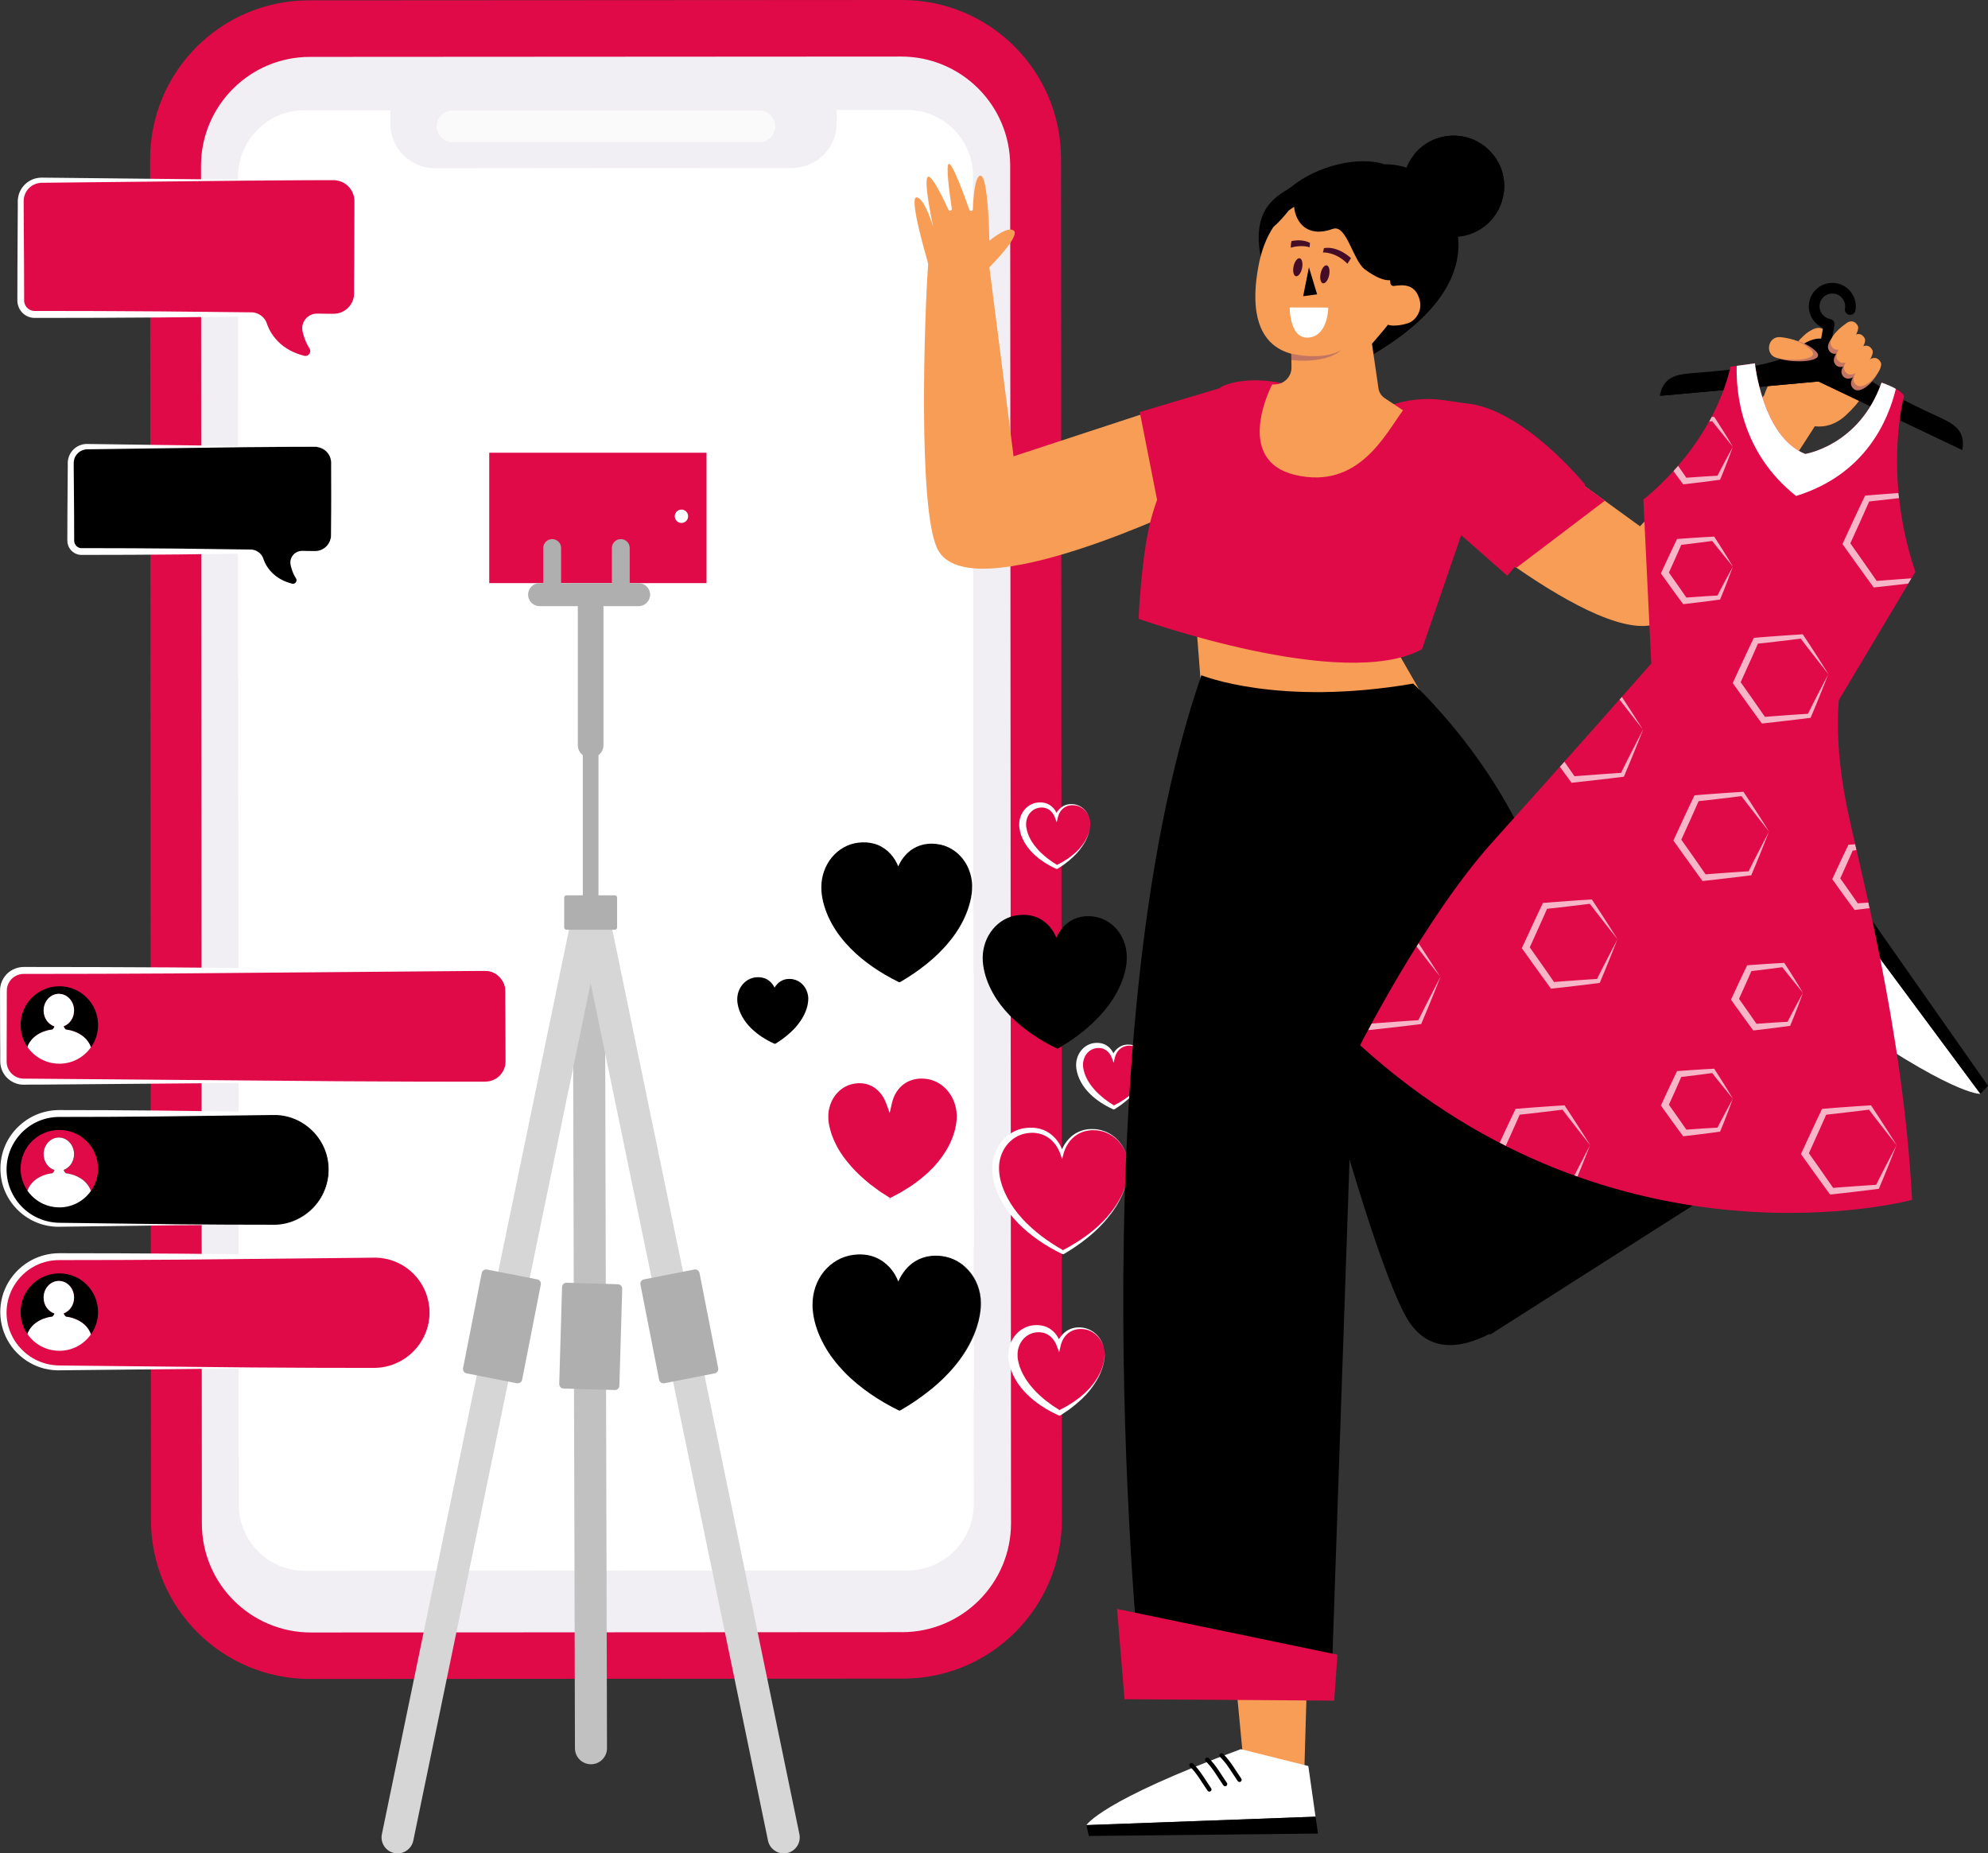
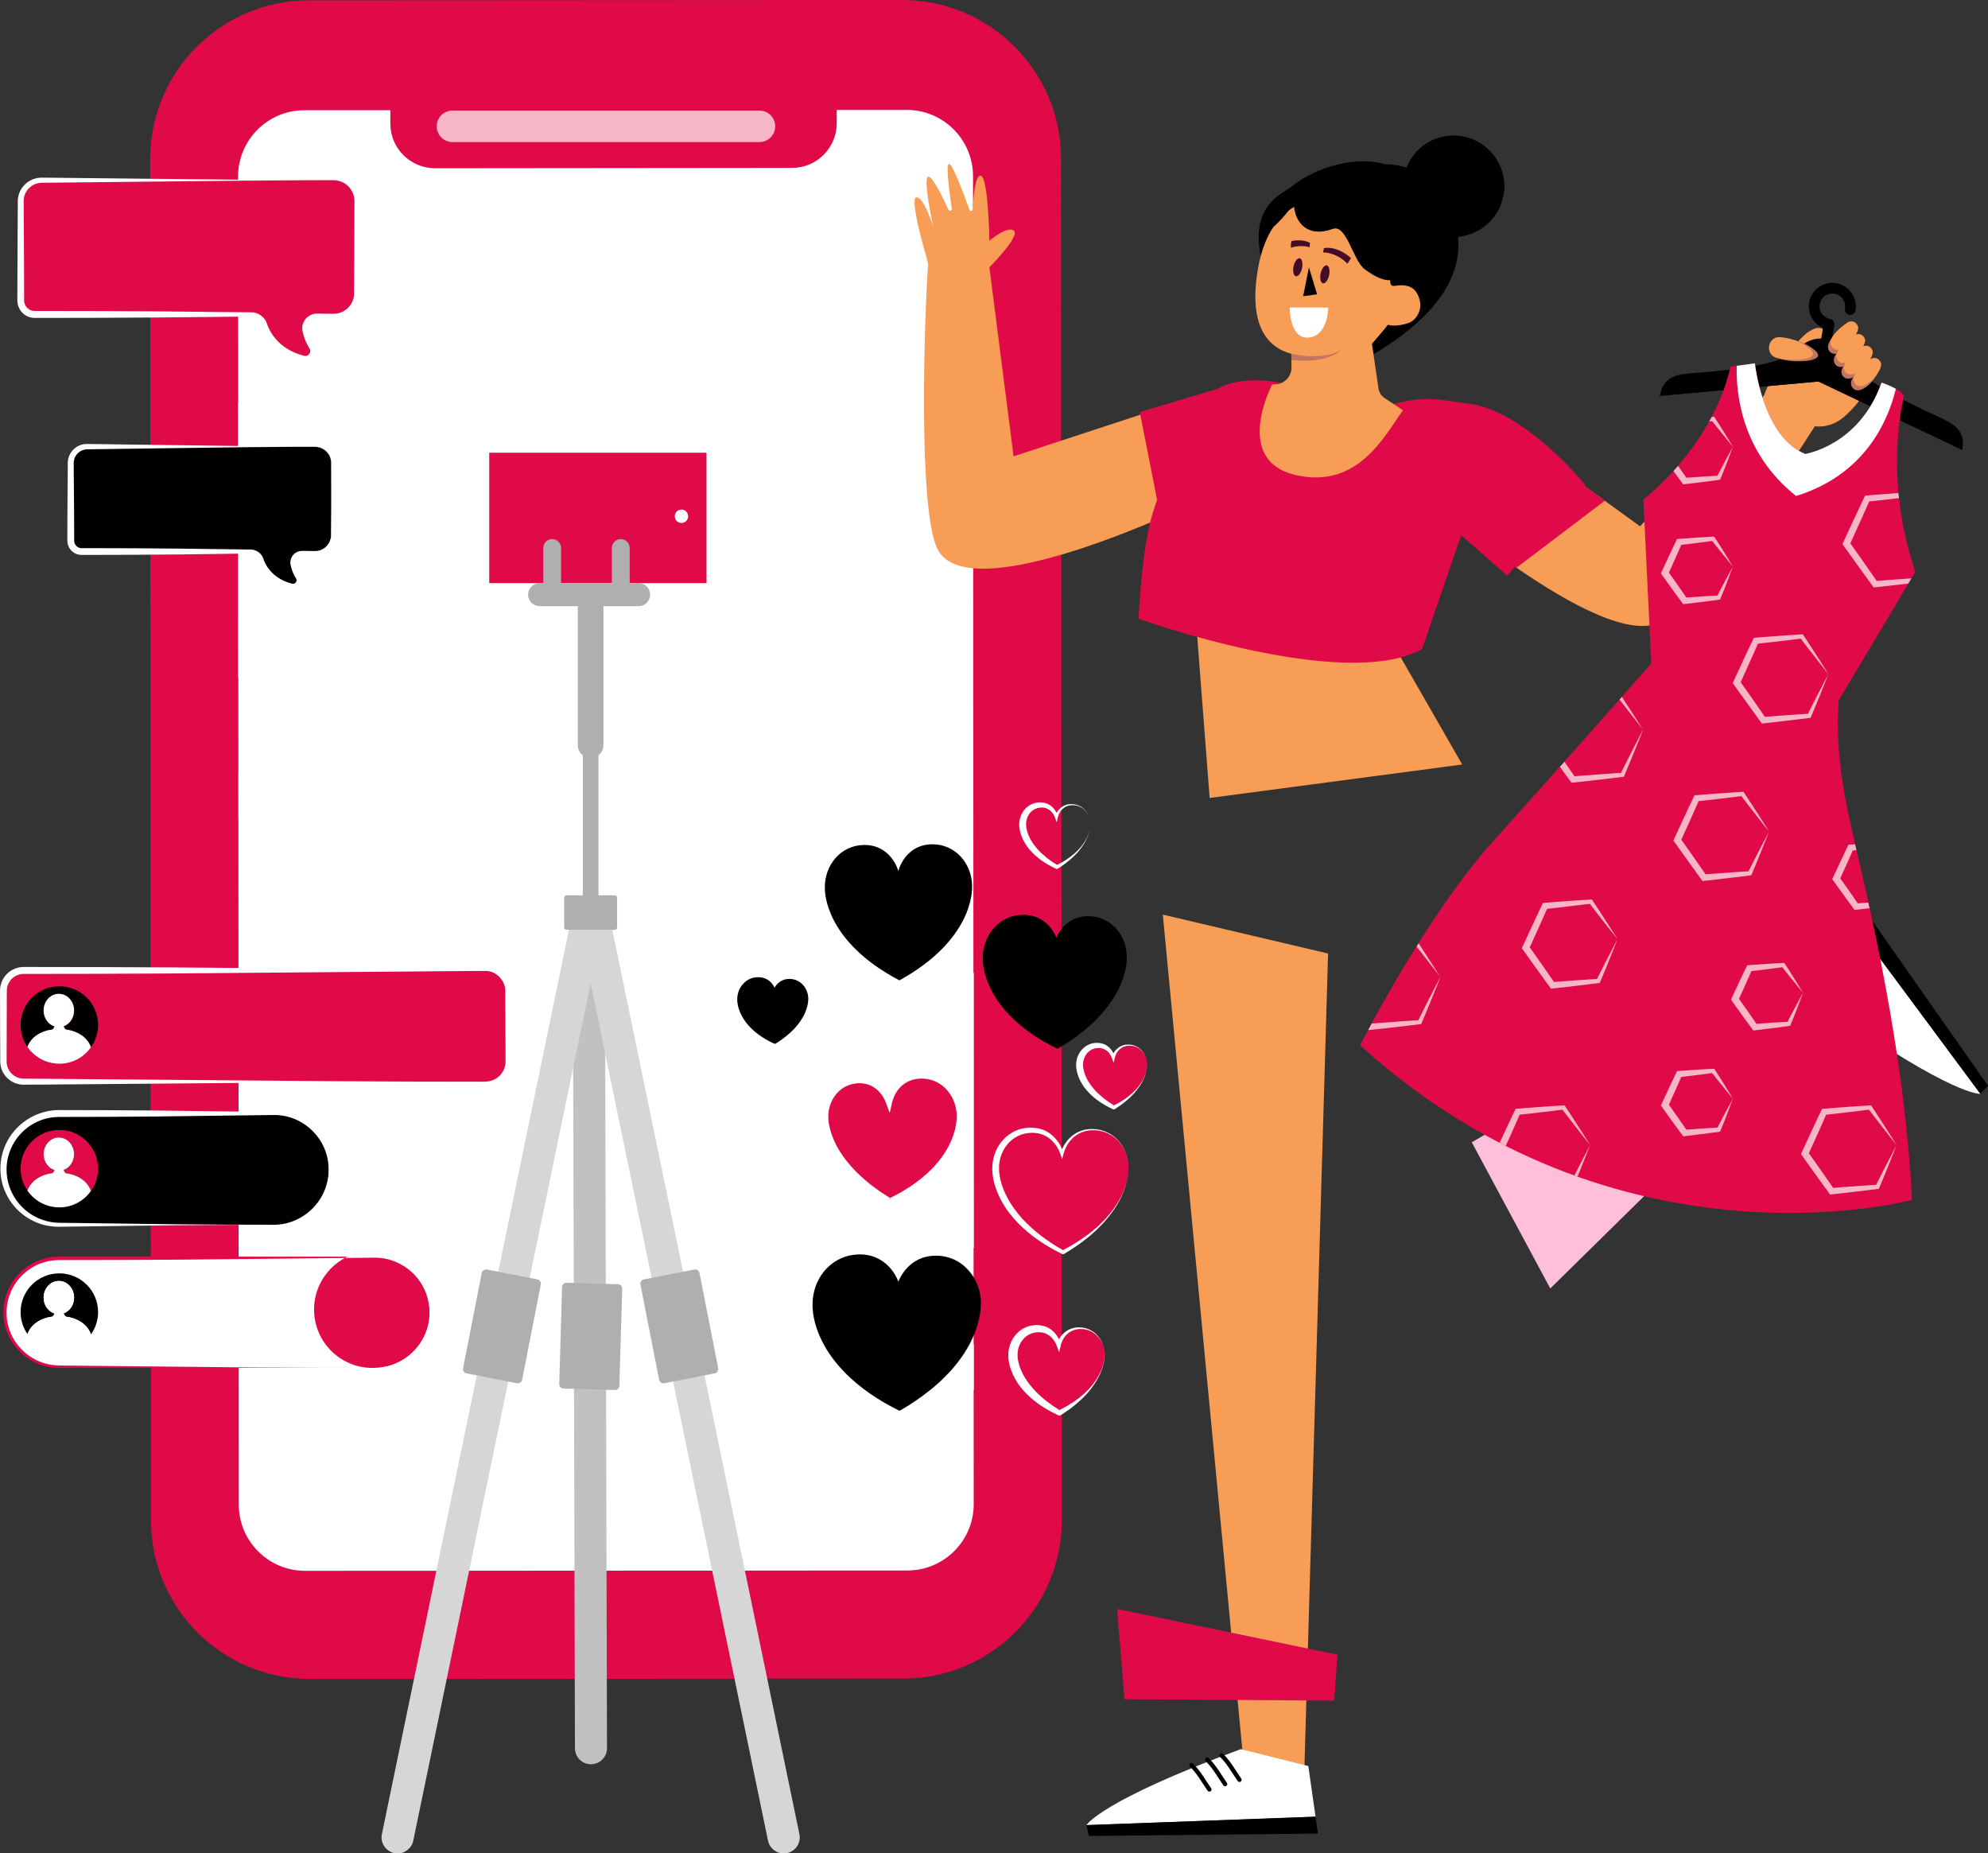
<svg xmlns="http://www.w3.org/2000/svg" id="Layer_2" data-name="Layer 2" viewBox="0 0 517.24 482.17">
  <rect x="0" y="0" width="517.24" height="482.17" fill="#333333" stroke="none" />
  <defs>
    <style>      .cls-1 {        fill: none;      }      .cls-2 {        fill: #f79d56;      }      .cls-3 {        fill: #fff;      }      .cls-4 {        fill: #ffeeb6;      }      .cls-5 {        fill: #f1eff3;      }      .cls-6 {        fill: #ffbeda;      }      .cls-7 {        fill: #ffa4ca;      }      .cls-8 {        fill: #c1c1c1;      }      .cls-9 {        fill: #e10a48;      }      .cls-10 {        fill: #c47562;      }      .cls-11 {        fill: #d6d6d6;      }      .cls-12 {        fill: #db4ab3;      }      .cls-13 {        fill: #afafaf;      }      .cls-14 {        fill: #440c27;      }      .cls-15 {        clip-path: url(#clippath-9);      }      .cls-16 {        clip-path: url(#clippath-10);      }      .cls-17 {        clip-path: url(#clippath-11);      }      .cls-18 {        opacity: .7;      }    </style>
    <clipPath id="clippath-9">
      <polygon class="cls-1" points="382.93 297.17 476.73 242.5 481.56 258.28 403.35 335.2 382.93 297.17" />
    </clipPath>
    <clipPath id="clippath-10">
      <path class="cls-1" d="M369.45,78.36c-1.09-4.93-4.9-4.19-6.8-3.97-.45,.05-.86-.28-.9-.74-.02-.26-.05-.51-.07-.75-1.57,.1-3.65-.67-6.58-2.83-3.11-2.29-4.73-11.82-8.33-10.52-6.69,2.41-9.67-1.74-10.07-5.74-.48,.29-.95,.62-1.42,.97-1.07,1.38-2.39,2.88-3.98,4.29-1.73,2.6-3.15,6.05-3.96,10.62-.09,.53-.17,1.03-.25,1.53-.6,4.05-.59,7.29-.19,9.88,1.28,8.31,6.56,10.21,9.08,10.94l.04,3.53c.03,2.45-1.95,4.45-4.4,4.44h-.62s-10.4,19.69,6.02,23.55c16.43,3.87,23.37-10.52,28.01-16.82l-4.77-3.17c-.87-.58-1.46-1.5-1.61-2.54l-1.69-11.6s3.51-4.05,4.17-4.96c1.1,.49,3.52,.16,5.16-.37,2.1-.69,3.7-3.24,3.15-5.74Z" />
    </clipPath>
    <clipPath id="clippath-11">
      <path class="cls-1" d="M480.33,208.96c3.24,16.17,14.8,57.87,17.15,103.2,0,0-76.5,20.7-143.61-40.23,0,0,16.89-33.37,34.51-52.94,17.62-19.56,41.25-46.36,41.25-46.36l-2.06-42.68s17.76-13.35,22.69-34.56l1.62-.22,4.73-.65s1.95,19.08,13.07,23.58c0,0,14.09-2.16,19.86-18.56,0,0,2.03,.64,3.74,1.63,.92,.53,1.76,1.16,2.13,1.85,0,0-5.68,20.3,2.93,45.77l-19.91,33.35s-1.29,10.78,1.92,26.82Z" />
    </clipPath>
  </defs>
  <g id="layer_1" data-name="layer 1">
    <g>
      <path class="cls-9" d="M234.98,436.7l-154.35,.09c-22.82,.01-41.33-18.47-41.35-41.29l-.22-354.06C39.05,18.62,57.54,.11,80.36,.09L234.71,0c22.82-.01,41.33,18.47,41.35,41.29l.22,354.06c.01,22.82-18.47,41.33-41.29,41.35Z" />
-       <path class="cls-5" d="M234.71,424.61l-153.81,.09c-15.66,0-28.37-12.68-28.38-28.34l-.22-353.18c-.01-15.66,12.68-28.37,28.34-28.38l153.81-.09c15.66,0,28.37,12.68,28.38,28.35l.22,353.18c0,15.66-12.68,28.37-28.34,28.38Z" />
      <g class="cls-18">
        <path class="cls-3" d="M197.59,36.96H117.72c-2.26,0-4.1-1.83-4.1-4.1h0c0-2.26,1.83-4.1,4.1-4.1h79.87c2.26,0,4.1,1.83,4.1,4.1h0c0,2.26-1.83,4.1-4.1,4.1Z" />
      </g>
      <g>
        <path class="cls-3" d="M235.9,28.6h-18.2s0,3.45,0,3.45c0,6.42-5.19,11.63-11.61,11.63l-92.9,.09c-6.42,0-11.63-5.19-11.63-11.61v-3.49s-22.37,.01-22.37,.01c-9.53,0-17.26,7.74-17.25,17.27l.18,345.46c0,9.53,7.74,17.26,17.27,17.25l156.7-.09c9.53,0,17.26-7.74,17.25-17.27l-.18-345.46c0-9.53-7.74-17.26-17.27-17.25Z" />
        <polygon class="cls-3" points="253.36 253.15 61.96 104.73 61.96 176.28 253.36 324.71 253.36 253.15" />
        <polygon class="cls-3" points="62.04 200.85 253.36 349.85 253.36 361.63 62.04 213.01 62.04 200.85" />
      </g>
      <path class="cls-9" d="M92.22,52.34v24.01c0,3.01-2.44,5.46-5.46,5.46h-4.28c-2.34,0-4.1,2.19-3.53,4.46,.36,1.44,.93,2.97,1.8,4.28,.77,1.16-.33,2.7-1.68,2.37-5.93-1.42-8.99-5.2-10.16-8.73-.44-1.33-2.01-2.39-3.41-2.39H9.02c-2,0-3.63-1.62-3.63-3.63v-25.85c0-3.01,2.44-5.46,5.46-5.46H86.76c3.01,0,5.46,2.44,5.46,5.46Z" />
      <path class="cls-3" d="M92.22,52.34l.03,15.71c0,2.62,.03,5.24,.04,7.85v.49s-.02,.5-.02,.5c-.02,.16-.05,.33-.07,.49-.02,.16-.08,.32-.11,.49-.18,.64-.47,1.25-.87,1.79-.78,1.08-1.96,1.87-3.27,2.15-.66,.15-1.33,.14-1.98,.14l-1.96,.02h-.98s-.49,.02-.49,.02c-.16,0-.31,.02-.47,.03-.62,.08-1.21,.34-1.69,.72-.98,.76-1.49,2.08-1.23,3.28,.02,.08,.03,.15,.05,.23l.06,.23,.14,.46c.1,.31,.2,.61,.31,.91,.23,.6,.49,1.19,.8,1.75,.16,.28,.32,.55,.5,.82,.22,.32,.33,.72,.3,1.12-.06,.79-.63,1.49-1.4,1.7-.1,.03-.19,.04-.29,.06-.1,0-.2,0-.3,0-.1,0-.2-.03-.29-.04-.09-.02-.16-.04-.25-.06-.32-.09-.65-.16-.97-.26l-.95-.31-.93-.37c-1.23-.54-2.4-1.23-3.43-2.1-1.04-.86-1.95-1.88-2.69-3.02-.36-.58-.69-1.17-.96-1.79-.15-.31-.26-.63-.38-.95-.1-.27-.22-.5-.39-.73-.34-.45-.82-.81-1.34-1.05-.26-.12-.53-.21-.8-.25l-.2-.02h-.2s-.48,0-.48,0l-7.85,.08-15.71,.16-15.71,.09-15.71,.03h-.98c-.07,0-.19,0-.29-.01-.1,0-.2,0-.3-.02-.2-.03-.4-.06-.6-.11-.79-.2-1.52-.63-2.09-1.2-.28-.29-.53-.62-.73-.98-.19-.36-.35-.74-.44-1.14-.06-.2-.07-.4-.11-.6l-.02-.3v-.15s0-.12,0-.12v-.98s.02-7.85,.02-7.85l.09-15.71v-.98c0-.08,0-.16,0-.25v-.28s.03-.28,.03-.28c0-.09,.03-.18,.04-.28,.11-.74,.35-1.45,.72-2.1,.73-1.3,1.94-2.31,3.33-2.8,.69-.25,1.44-.36,2.16-.36l1.96,.02,3.93,.04,15.71,.17,31.41,.32,15.71,.09h3.93s1.96,.01,1.96,.01c.65,0,1.31-.02,1.96,.06,1.31,.16,2.53,.83,3.39,1.82,.87,.99,1.35,2.29,1.35,3.6Zm0,0c0-1.31-.5-2.61-1.36-3.59-.86-.98-2.08-1.65-3.38-1.8-.65-.08-1.3-.04-1.96-.05h-1.96s-3.93,.01-3.93,.01l-15.71,.09-31.41,.32-15.71,.17-3.93,.04-1.96,.02c-.59,.01-1.15,.11-1.68,.31-1.07,.4-1.98,1.2-2.51,2.2-.27,.5-.44,1.04-.51,1.6,0,.07-.02,.14-.03,.21v.21s-.02,.21-.02,.21c0,.07,0,.16,0,.24v.98s.1,15.71,.1,15.71l.02,7.85v.98s0,.12,0,.12v.09s.01,.19,.01,.19c.03,.12,.03,.25,.07,.36,.05,.24,.16,.47,.27,.69,.12,.21,.27,.41,.45,.59,.35,.35,.79,.61,1.27,.72,.12,.04,.24,.05,.36,.07,.06,.01,.12,0,.18,.01,.07,0,.11,0,.2,0h.98s15.71,.03,15.71,.03l15.71,.09,15.71,.16,7.85,.08h.5c.1,.01,.19,.02,.29,.02l.28,.04c.37,.07,.73,.19,1.06,.35,.66,.32,1.25,.78,1.69,1.39,.22,.3,.4,.65,.52,1,.11,.3,.2,.6,.33,.88,.23,.59,.54,1.14,.86,1.68,.67,1.07,1.5,2.04,2.45,2.88,.96,.83,2.05,1.52,3.21,2.05l.88,.38,.91,.32c.31,.1,.62,.18,.93,.27,.08,.02,.16,.05,.23,.06,.06,0,.13,.02,.19,.03,.06,0,.13,0,.19,0,.06-.01,.13-.02,.19-.03,.5-.12,.92-.61,.96-1.13,.03-.26-.04-.52-.18-.75-.18-.28-.35-.57-.51-.87-.32-.59-.58-1.21-.8-1.84-.11-.31-.21-.63-.3-.95-.05-.16-.09-.32-.13-.48l-.06-.24c-.02-.08-.03-.17-.05-.26-.12-.69-.06-1.41,.21-2.05,.26-.64,.69-1.22,1.24-1.63,.55-.41,1.21-.68,1.89-.76,.17,0,.34-.02,.51-.02h.49s.98,.02,.98,.02l1.96,.02c.66,0,1.3,.02,1.93-.11,1.26-.26,2.4-1,3.17-2.03,.39-.51,.68-1.1,.86-1.72,.04-.16,.09-.31,.11-.47,.02-.16,.05-.32,.07-.48l.03-.48v-.49c.02-2.62,.05-5.24,.05-7.85l.03-15.71Z" />
      <path d="M86.17,120.48v18.74c0,2.35-1.91,4.26-4.26,4.26h-3.34c-1.83,0-3.2,1.71-2.76,3.48,.28,1.12,.72,2.32,1.41,3.34,.6,.9-.26,2.1-1.31,1.85-4.63-1.1-7.02-4.06-7.93-6.81-.34-1.04-1.57-1.87-2.66-1.87H21.24c-1.56,0-2.83-1.27-2.83-2.83v-20.17c0-2.35,1.91-4.26,4.26-4.26h59.24c2.35,0,4.26,1.91,4.26,4.26Z" />
      <path class="cls-3" d="M86.17,120.48l.03,12.26c0,2.04,.03,4.09,.04,6.13v.38s-.01,.39-.01,.39c-.01,.13-.04,.26-.05,.39-.02,.13-.06,.25-.09,.38-.14,.5-.37,.98-.68,1.4-.61,.85-1.54,1.47-2.57,1.69-.52,.12-1.05,.11-1.55,.11l-1.53,.02h-.77s-.38,.02-.38,.02c-.12,0-.24,.02-.36,.02-.47,.07-.93,.26-1.3,.56-.75,.59-1.14,1.6-.93,2.52,.22,.95,.58,1.92,1.06,2.78,.12,.22,.25,.42,.39,.63,.18,.26,.27,.59,.24,.91-.05,.64-.51,1.21-1.14,1.39-.08,.02-.16,.03-.24,.05-.08,0-.16,0-.24,0-.08,0-.16-.02-.24-.03-.07-.01-.13-.03-.19-.05-.25-.07-.51-.13-.76-.2l-.75-.24-.73-.29c-.97-.42-1.89-.96-2.7-1.64-.82-.68-1.54-1.48-2.12-2.37-.28-.45-.55-.92-.76-1.41-.12-.24-.2-.5-.3-.75-.07-.2-.16-.37-.29-.54-.25-.33-.61-.61-1-.78-.2-.09-.4-.15-.6-.19l-.15-.02h-.15s-.38,0-.38,0l-6.13,.08-12.26,.16-12.26,.09-12.26,.03h-.77c-.05,0-.15,0-.23,0-.08,0-.17,0-.25-.02-.17-.03-.33-.05-.5-.09-.65-.16-1.25-.52-1.72-.99-.47-.48-.81-1.08-.96-1.74-.05-.16-.06-.33-.09-.5v-.25s-.02-.13-.02-.13v-.1s0-.77,0-.77l.02-6.13c.01-4.09,.06-8.17,.09-12.26v-.77c0-.07,0-.12,0-.2v-.23c.02-.15,.03-.3,.06-.45,.09-.6,.29-1.17,.58-1.7,.59-1.05,1.56-1.86,2.69-2.25,.56-.2,1.16-.29,1.74-.28l1.53,.02,3.06,.04,12.26,.17,24.51,.32,12.26,.09h3.06s1.53,.01,1.53,.01c.51,0,1.02-.02,1.53,.05,1.02,.13,1.98,.65,2.65,1.43,.68,.77,1.05,1.79,1.05,2.81Zm0,0c0-1.02-.39-2.04-1.07-2.8-.67-.77-1.63-1.28-2.64-1.4-.5-.06-1.02-.03-1.53-.04h-1.53s-3.06,.01-3.06,.01l-12.26,.09-24.51,.32-12.26,.17-3.06,.04-1.53,.02c-.45,0-.86,.09-1.26,.24-.8,.3-1.47,.9-1.87,1.65-.2,.37-.32,.78-.38,1.2-.02,.1-.03,.21-.03,.31v.16c0,.05,0,.12,0,.19v.77c.04,4.09,.08,8.17,.1,12.26l.02,6.13v.77s0,.1,0,.1v.07s.01,.13,.01,.13c.02,.09,.02,.18,.05,.26,.08,.34,.26,.65,.51,.91,.25,.24,.56,.43,.9,.51,.08,.03,.17,.03,.26,.05,.04,0,.09,0,.13,0,.05,0,.08,0,.15,0h.77s12.26,.03,12.26,.03l12.26,.09,12.26,.16,6.13,.08h.39c.16,.01,.31,.03,.46,.06,.3,.06,.59,.16,.85,.29,.53,.26,1,.63,1.36,1.12,.18,.24,.32,.53,.42,.81,.08,.23,.15,.46,.25,.68,.18,.45,.41,.88,.66,1.3,.51,.83,1.15,1.58,1.89,2.23,.74,.65,1.58,1.18,2.48,1.6l.68,.29,.7,.25c.24,.08,.48,.14,.72,.21,.06,.02,.12,.04,.18,.05l.14,.02s.09,0,.14,0c.05,0,.09-.01,.14-.02,.36-.08,.67-.44,.7-.82,.02-.19-.02-.38-.13-.54-.14-.22-.28-.45-.4-.68-.25-.47-.45-.95-.62-1.44-.09-.25-.16-.5-.23-.75l-.1-.38c-.03-.12-.06-.25-.08-.39-.1-.54-.04-1.12,.17-1.63,.21-.51,.55-.96,.99-1.29,.44-.33,.96-.54,1.5-.6,.13,0,.27-.02,.4-.02h.38s.77,.02,.77,.02l1.53,.02c.52,0,1.01,.02,1.5-.08,.97-.2,1.86-.77,2.46-1.57,.3-.4,.53-.85,.67-1.33,.03-.12,.07-.24,.09-.36,.02-.12,.04-.25,.06-.37l.02-.38v-.38c.02-2.04,.05-4.09,.05-6.13l.03-12.26Z" />
      <rect class="cls-9" x=".88" y="252.47" width="130.66" height="28.94" rx="5.26" ry="5.26" />
      <path class="cls-3" d="M126.28,281.41l-19.38,.03-19.38,.09-38.77,.32-38.77,.32h-2.42s-1.21,.02-1.21,.02c-.19,0-.44,0-.67-.02-.23,0-.46-.06-.69-.09-1.83-.35-3.47-1.58-4.29-3.26-.42-.83-.64-1.77-.64-2.7v-2.42s-.03-4.85-.03-4.85l-.02-9.69v-1.21c0-.19,0-.43,.02-.67v-.18s.03-.18,.03-.18l.05-.35c.17-.93,.58-1.81,1.14-2.56,1.12-1.52,2.99-2.44,4.89-2.45l19.38,.03,19.38,.09,38.77,.32,38.77,.32h2.42s1.21,.02,1.21,.02c.4,0,.82,.03,1.22,.11,1.61,.32,3.06,1.43,3.76,2.91,.36,.74,.55,1.55,.54,2.37v2.42s-.03,4.85-.03,4.85l-.02,9.69v1.21c0,.4-.03,.81-.1,1.21-.14,.8-.5,1.55-.99,2.19-.97,1.3-2.57,2.08-4.19,2.08Zm0,0c1.62,0,3.22-.79,4.18-2.09,.48-.64,.84-1.39,.98-2.19,.07-.4,.1-.8,.09-1.2v-1.21s-.02-9.69-.02-9.69l-.02-4.85v-2.42c-.01-.8-.21-1.59-.56-2.3-.7-1.44-2.11-2.49-3.66-2.78-.39-.07-.78-.09-1.19-.09h-1.21s-2.42,.02-2.42,.02l-38.77,.32-38.77,.32-19.38,.09-19.38,.03c-1.34,0-2.67,.64-3.48,1.73-.4,.54-.7,1.16-.82,1.82l-.04,.25-.02,.12v.13c-.01,.17-.03,.33-.02,.54v1.21s-.02,9.69-.02,9.69l-.02,4.85v2.42c-.02,.69,.14,1.36,.44,1.97,.58,1.24,1.79,2.16,3.13,2.43,.17,.02,.34,.07,.51,.07,.17,0,.33,.02,.54,.02h1.21s2.42,.02,2.42,.02l38.77,.32,38.77,.32,19.38,.09,19.38,.03Z" />
      <path d="M71.14,318.64H15.35c-7.96,0-14.47-6.51-14.47-14.47H.88c0-7.96,6.51-14.47,14.47-14.47h55.79c7.96,0,14.47,6.51,14.47,14.47h0c0,7.96-6.51,14.47-14.47,14.47Z" />
      <path class="cls-3" d="M71.14,318.64l-12.65,.03-12.65,.09-25.31,.32-3.16,.04-1.58,.02c-.26,0-.53,0-.8,0h-.41s-.41-.03-.41-.03c-2.18-.14-4.34-.78-6.26-1.85-.96-.53-1.86-1.17-2.69-1.9-.82-.73-1.57-1.55-2.22-2.44-1.3-1.78-2.23-3.86-2.63-6.05-.41-2.18-.35-4.46,.21-6.62,.56-2.16,1.59-4.2,3.03-5.91,1.43-1.71,3.23-3.12,5.25-4.08,2.02-.96,4.26-1.47,6.5-1.47l12.65,.03c4.22,.01,8.44,.06,12.65,.09l25.31,.32,3.16,.04,1.58,.02c.26,0,.53,0,.8,.02l.41,.02,.4,.04c2.15,.19,4.26,.87,6.11,1.97,3.72,2.17,6.38,6.01,7.08,10.22,.36,2.1,.27,4.27-.3,6.31-.56,2.05-1.58,3.95-2.94,5.57-1.37,1.61-3.07,2.94-4.99,3.83-1.91,.89-4.02,1.36-6.13,1.36Zm0,0c2.11,0,4.21-.48,6.12-1.39,1.91-.9,3.6-2.23,4.95-3.84,1.35-1.61,2.32-3.54,2.85-5.57,.53-2.03,.59-4.18,.2-6.23-.38-2.06-1.25-4.01-2.48-5.69-.61-.84-1.32-1.61-2.09-2.3-.78-.68-1.63-1.28-2.53-1.79-1.81-1.01-3.83-1.6-5.88-1.73l-.38-.02h-.39c-.25-.01-.52,0-.78,0l-1.58,.02-3.16,.04-25.31,.32c-4.22,.03-8.44,.08-12.65,.09l-12.65,.03c-1.98,0-3.95,.43-5.75,1.27-1.8,.83-3.4,2.08-4.68,3.59-1.28,1.52-2.24,3.31-2.76,5.23-.53,1.92-.62,3.96-.28,5.92,.65,3.94,3.14,7.56,6.64,9.6,1.74,1.03,3.71,1.67,5.73,1.86l.38,.03,.38,.02c.25,.01,.51,.02,.78,.02l1.58,.02,3.16,.04,25.31,.32,12.65,.09,12.65,.03Z" />
      <path class="cls-9" d="M97.36,355.86H15.35c-7.96,0-14.47-6.51-14.47-14.47H.88c0-7.96,6.51-14.47,14.47-14.47H97.36c7.96,0,14.47,6.51,14.47,14.47h0c0,7.96-6.51,14.47-14.47,14.47Z" />
-       <path class="cls-3" d="M97.36,355.86l-15.93,.03-15.93,.09-31.86,.32-15.93,.17-1.99,.02c-.33,0-.68,0-1.02,0-.35-.01-.69-.03-1.04-.07-.69-.07-1.37-.2-2.05-.35-.67-.18-1.34-.38-1.98-.64-2.58-1.04-4.88-2.79-6.55-5.04-1.68-2.24-2.71-4.96-2.95-7.75-.25-2.79,.29-5.67,1.57-8.17,1.27-2.51,3.24-4.66,5.64-6.14,2.39-1.49,5.21-2.29,8.03-2.3l15.93,.03,15.93,.09,31.86,.32,15.93,.17,1.99,.02c.33,0,.67,.01,1.01,.03,.34,.02,.67,.05,1.01,.09,.67,.08,1.33,.22,1.98,.38,.65,.18,1.29,.39,1.91,.66,2.48,1.05,4.64,2.8,6.22,4.96,1.58,2.16,2.54,4.77,2.73,7.43,.06,.67,.05,1.33,.02,2-.05,.67-.13,1.33-.26,1.98-.14,.65-.31,1.3-.53,1.92-.1,.32-.24,.62-.36,.93-.14,.3-.27,.61-.43,.9-1.21,2.37-3.08,4.4-5.35,5.78-2.26,1.4-4.92,2.14-7.57,2.14Zm0,0c2.66,0,5.3-.76,7.55-2.17,2.26-1.39,4.11-3.42,5.31-5.78,1.21-2.36,1.72-5.06,1.48-7.69-.23-2.63-1.2-5.19-2.78-7.29-1.57-2.12-3.74-3.77-6.17-4.74-.61-.25-1.23-.44-1.87-.6-.64-.15-1.28-.27-1.93-.33-.32-.03-.65-.05-.98-.07-.33,0-.65-.01-.98,0l-1.99,.02-15.93,.17-31.86,.32-15.93,.09-15.93,.03c-2.49,0-4.98,.69-7.1,2-2.13,1.3-3.89,3.21-5.03,5.43-.15,.27-.27,.56-.4,.85-.11,.29-.24,.58-.34,.87-.22,.59-.37,1.19-.5,1.8-.13,.61-.2,1.23-.25,1.86-.03,.62-.04,1.25,.01,1.88,.18,2.5,1.08,4.94,2.56,6.97,1.48,2.03,3.51,3.68,5.84,4.66,.58,.25,1.18,.45,1.79,.62,.61,.16,1.23,.29,1.86,.36,.31,.04,.63,.06,.95,.09,.32,.01,.63,.03,.97,.03l1.99,.02,15.93,.17,31.86,.32,15.93,.09,15.93,.03Z" />
+       <path class="cls-3" d="M97.36,355.86c-.33,0-.68,0-1.02,0-.35-.01-.69-.03-1.04-.07-.69-.07-1.37-.2-2.05-.35-.67-.18-1.34-.38-1.98-.64-2.58-1.04-4.88-2.79-6.55-5.04-1.68-2.24-2.71-4.96-2.95-7.75-.25-2.79,.29-5.67,1.57-8.17,1.27-2.51,3.24-4.66,5.64-6.14,2.39-1.49,5.21-2.29,8.03-2.3l15.93,.03,15.93,.09,31.86,.32,15.93,.17,1.99,.02c.33,0,.67,.01,1.01,.03,.34,.02,.67,.05,1.01,.09,.67,.08,1.33,.22,1.98,.38,.65,.18,1.29,.39,1.91,.66,2.48,1.05,4.64,2.8,6.22,4.96,1.58,2.16,2.54,4.77,2.73,7.43,.06,.67,.05,1.33,.02,2-.05,.67-.13,1.33-.26,1.98-.14,.65-.31,1.3-.53,1.92-.1,.32-.24,.62-.36,.93-.14,.3-.27,.61-.43,.9-1.21,2.37-3.08,4.4-5.35,5.78-2.26,1.4-4.92,2.14-7.57,2.14Zm0,0c2.66,0,5.3-.76,7.55-2.17,2.26-1.39,4.11-3.42,5.31-5.78,1.21-2.36,1.72-5.06,1.48-7.69-.23-2.63-1.2-5.19-2.78-7.29-1.57-2.12-3.74-3.77-6.17-4.74-.61-.25-1.23-.44-1.87-.6-.64-.15-1.28-.27-1.93-.33-.32-.03-.65-.05-.98-.07-.33,0-.65-.01-.98,0l-1.99,.02-15.93,.17-31.86,.32-15.93,.09-15.93,.03c-2.49,0-4.98,.69-7.1,2-2.13,1.3-3.89,3.21-5.03,5.43-.15,.27-.27,.56-.4,.85-.11,.29-.24,.58-.34,.87-.22,.59-.37,1.19-.5,1.8-.13,.61-.2,1.23-.25,1.86-.03,.62-.04,1.25,.01,1.88,.18,2.5,1.08,4.94,2.56,6.97,1.48,2.03,3.51,3.68,5.84,4.66,.58,.25,1.18,.45,1.79,.62,.61,.16,1.23,.29,1.86,.36,.31,.04,.63,.06,.95,.09,.32,.01,.63,.03,.97,.03l1.99,.02,15.93,.17,31.86,.32,15.93,.09,15.93,.03Z" />
      <path d="M13.63,267.85c.29-.25,.47-.52,.57-.81-1.64-.53-2.84-2.17-2.84-4.14,0-2.4,1.77-4.34,3.96-4.34s3.96,1.94,3.96,4.34c0,1.91-1.14,3.52-2.71,4.1,.1,.31,.28,.6,.58,.86,1.44,.12,5.28,1.08,6.52,4.6,1.16-1.64,1.85-3.64,1.85-5.8,0-5.57-4.51-10.08-10.08-10.08s-10.08,4.51-10.08,10.08c0,2.13,.66,4.1,1.79,5.72,1.27-3.46,5.06-4.41,6.49-4.52Z" />
      <path class="cls-3" d="M15.43,276.73c3.4,0,6.41-1.69,8.23-4.28-1.24-3.52-5.08-4.48-6.52-4.6-.3-.26-.48-.55-.58-.86,1.57-.58,2.71-2.18,2.71-4.1,0-2.4-1.77-4.34-3.96-4.34s-3.96,1.94-3.96,4.34c0,1.97,1.2,3.61,2.84,4.14-.11,.29-.28,.57-.57,.81-1.43,.11-5.22,1.06-6.49,4.52,1.82,2.63,4.85,4.36,8.29,4.36Z" />
      <path class="cls-9" d="M13.63,305.23c.29-.25,.47-.52,.57-.81-1.64-.53-2.84-2.17-2.84-4.14,0-2.4,1.77-4.34,3.96-4.34s3.96,1.94,3.96,4.34c0,1.91-1.14,3.52-2.71,4.1,.1,.31,.28,.6,.58,.86,1.44,.12,5.28,1.08,6.52,4.6,1.16-1.64,1.85-3.64,1.85-5.8,0-5.57-4.51-10.08-10.08-10.08s-10.08,4.51-10.08,10.08c0,2.13,.66,4.1,1.79,5.72,1.27-3.46,5.06-4.41,6.49-4.52Z" />
      <path class="cls-3" d="M15.43,314.11c3.4,0,6.41-1.69,8.23-4.28-1.24-3.52-5.08-4.48-6.52-4.6-.3-.26-.48-.55-.58-.86,1.57-.58,2.71-2.18,2.71-4.1,0-2.4-1.77-4.34-3.96-4.34s-3.96,1.94-3.96,4.34c0,1.97,1.2,3.61,2.84,4.14-.11,.29-.28,.57-.57,.81-1.43,.11-5.22,1.06-6.49,4.52,1.82,2.63,4.85,4.36,8.29,4.36Z" />
      <path d="M13.63,342.54c.29-.24,.47-.52,.57-.81-1.64-.53-2.84-2.17-2.84-4.14,0-2.4,1.77-4.34,3.96-4.34s3.96,1.94,3.96,4.34c0,1.91-1.14,3.52-2.71,4.1,.1,.31,.28,.6,.58,.86,1.44,.12,5.28,1.08,6.52,4.6,1.16-1.64,1.85-3.64,1.85-5.8,0-5.57-4.51-10.08-10.08-10.08s-10.08,4.51-10.08,10.08c0,2.13,.66,4.1,1.79,5.72,1.27-3.46,5.06-4.41,6.49-4.52Z" />
      <path class="cls-3" d="M15.43,351.42c3.4,0,6.41-1.69,8.23-4.28-1.24-3.52-5.08-4.48-6.52-4.6-.3-.26-.48-.55-.58-.86,1.57-.58,2.71-2.18,2.71-4.1,0-2.4-1.77-4.34-3.96-4.34s-3.96,1.94-3.96,4.34c0,1.97,1.2,3.61,2.84,4.14-.11,.29-.28,.57-.57,.81-1.43,.11-5.22,1.06-6.49,4.52,1.82,2.63,4.85,4.36,8.29,4.36Z" />
      <g>
        <path d="M255.21,339.09s0-.07,0-.1c-.07-6.42-4.77-12.24-11.74-12.17-5.54,.06-8.72,4.07-9.78,7.81h0c-1.13-3.72-4.39-7.67-9.93-7.61-6.98,.07-11.56,5.99-11.49,12.41,0,.03,0,.07,0,.1-.02,1.4,.16,15.6,21.74,26.95,0,0,0,0,0,0,0,0,0,0,0,0,0,0,0,0,0,0,0,0,0,0,0,0,21.34-11.8,21.23-26,21.18-27.4Z" />
        <path d="M255.21,339.09c-.02-2.7-.87-5.39-2.46-7.57-1.58-2.19-3.97-3.76-6.59-4.31-2.61-.57-5.44-.19-7.66,1.23-1.12,.69-2.05,1.66-2.79,2.74-.1,.13-.18,.27-.27,.41l-.25,.42-.23,.44c-.08,.14-.15,.29-.21,.44l-.2,.45-.17,.46c-.12,.3-.19,.62-.29,.93l-.37,1.18-.41-1.17c-.23-.65-.49-1.29-.82-1.89-.34-.6-.7-1.18-1.15-1.7-.85-1.07-1.94-1.93-3.13-2.52-1.2-.61-2.53-.89-3.87-.92-.67-.03-1.35,.03-2.01,.13-.66,.11-1.31,.27-1.94,.5-1.25,.46-2.41,1.15-3.4,2.04-.99,.89-1.81,1.96-2.42,3.15-.61,1.18-1.04,2.46-1.25,3.78-.11,.66-.16,1.33-.15,1.99,0,.37,0,.68,.03,1.02,.02,.33,.06,.67,.11,1.01,.19,1.34,.53,2.68,.98,3.98,.45,1.3,1.02,2.57,1.67,3.79,1.32,2.44,2.99,4.69,4.88,6.76,.96,1.02,1.96,2.01,3.01,2.94,1.04,.95,2.15,1.82,3.27,2.68,2.26,1.69,4.66,3.21,7.14,4.59l.11,.08c-.05-.05-.14-.11-.25-.13-.11-.02-.21,0-.28,.03h.38s.03,.01,.03,.01h-.42s.02-.01,.02-.01h.38c-.07-.03-.17-.05-.28-.03-.11,.02-.19,.08-.24,.13l.1-.08c2.65-1.39,5.22-2.96,7.64-4.74l.9-.67,.88-.7c.59-.46,1.15-.97,1.72-1.46,1.11-1.01,2.2-2.05,3.19-3.18,1.98-2.26,3.73-4.75,4.99-7.49,.63-1.37,1.14-2.79,1.52-4.25,.19-.73,.33-1.47,.43-2.22,.1-.75,.16-1.5,.15-2.26Zm0,0c.02,.75-.03,1.51-.13,2.26-.1,.75-.24,1.49-.42,2.22-.36,1.47-.87,2.9-1.48,4.28-1.22,2.77-2.91,5.32-4.85,7.64-.96,1.17-2.02,2.26-3.1,3.32-.56,.51-1.1,1.05-1.68,1.53l-.86,.74-.89,.71c-2.37,1.9-4.9,3.6-7.53,5.12l.1-.08c-.05,.05-.14,.11-.25,.13-.11,.02-.21,0-.28-.02h.38s.01-.01,.01-.01h-.42s.02,0,.02,0h.38c-.07,.03-.17,.05-.28,.03-.11-.02-.2-.08-.25-.13l.11,.08c-2.57-1.29-5.09-2.72-7.46-4.38-2.37-1.65-4.64-3.5-6.66-5.6-2.02-2.1-3.85-4.42-5.26-7.02-.71-1.29-1.33-2.64-1.82-4.03-.24-.7-.47-1.41-.64-2.13-.17-.72-.32-1.46-.41-2.2-.05-.37-.09-.75-.11-1.13-.03-.38-.02-.78-.02-1.13,0-.76,.06-1.52,.19-2.27,.25-1.5,.74-2.97,1.48-4.31,.73-1.34,1.7-2.55,2.87-3.54,1.16-.99,2.52-1.77,3.97-2.24,.73-.24,1.47-.4,2.23-.49,.75-.09,1.51-.13,2.27-.07,.19,.01,.38,0,.57,.04l.56,.08c.38,.04,.74,.16,1.11,.24,.19,.04,.36,.11,.54,.17l.54,.19,.52,.24c.17,.08,.35,.16,.51,.26,1.33,.73,2.49,1.75,3.37,2.95,.46,.59,.83,1.24,1.17,1.9,.33,.67,.59,1.36,.8,2.07h-.78c.12-.32,.21-.66,.35-.98l.2-.48,.23-.47c.07-.16,.16-.31,.25-.46l.26-.45,.29-.43c.1-.15,.19-.29,.3-.42l.32-.41c.11-.14,.23-.26,.34-.39,.22-.27,.48-.5,.73-.74,.12-.12,.26-.23,.39-.34l.4-.33,.43-.29c.14-.1,.28-.2,.44-.28,1.19-.7,2.53-1.14,3.9-1.29,.34-.06,.68-.05,1.02-.07,.34-.02,.68,0,1.02,.01,.68,.04,1.36,.14,2.02,.3,1.33,.31,2.59,.88,3.71,1.65,1.12,.77,2.08,1.75,2.88,2.84,1.59,2.2,2.42,4.91,2.41,7.6Z" />
      </g>
      <path class="cls-9" d="M293.62,303.74s0-.05,0-.08c-.05-5.16-3.84-9.86-9.45-9.8-4.46,.05-7.02,3.28-7.87,6.29h0c-.91-2.99-3.53-6.17-8-6.13-5.62,.06-9.3,4.83-9.25,9.99,0,.03,0,.05,0,.08-.02,1.12,.13,12.56,17.5,21.7,0,0,0,0,0,0,0,0,0,0,0,0,0,0,0,0,0,0,0,0,0,0,0,0,17.18-9.5,17.09-20.93,17.05-22.05Z" />
      <path class="cls-3" d="M293.62,303.74c-.03-2.17-.68-4.35-1.99-6.09-1.29-1.74-3.2-3.02-5.31-3.44-.13-.04-.26-.06-.4-.07l-.4-.05c-.13-.02-.26-.04-.4-.05h-.4c-.27-.01-.54-.04-.8,0-.27,.03-.53,.03-.79,.08-1.05,.16-2.06,.54-2.95,1.1-1.78,1.14-2.98,3.04-3.5,5.05l-.34,1.3-.44-1.3c-.7-2.08-2.16-3.93-4.09-4.85-.95-.48-2.01-.69-3.07-.72-1.06,0-2.14,.14-3.13,.51-.99,.37-1.9,.92-2.68,1.63-.78,.7-1.42,1.56-1.91,2.49-.48,.94-.82,1.95-.98,2.99l-.09,.79-.02,.79c0,.3,0,.54,.02,.81,.02,.26,.05,.53,.08,.8,.15,1.07,.42,2.13,.78,3.17,.36,1.04,.82,2.05,1.34,3.02,1.04,1.95,2.38,3.76,3.89,5.42,.76,.82,1.56,1.61,2.41,2.36,.83,.76,1.72,1.47,2.61,2.16,1.81,1.37,3.73,2.6,5.72,3.72l.11,.08c-.05-.05-.14-.11-.25-.13-.11-.02-.21,0-.28,.03h.38s.03,.01,.03,.01h-.42s.02-.01,.02-.01h.37c-.07-.03-.17-.05-.27-.03-.1,.02-.19,.08-.24,.13l.1-.08c2.14-1.11,4.21-2.36,6.16-3.77l.73-.54,.71-.56c.48-.37,.93-.77,1.39-1.16,.89-.81,1.77-1.64,2.57-2.55,1.6-1.81,3.01-3.81,4.04-6.01,1.01-2.2,1.71-4.59,1.69-7.02Zm0,0c.03,1.22-.16,2.43-.44,3.61-.29,1.18-.69,2.33-1.18,3.45-.98,2.23-2.33,4.29-3.89,6.16-.77,.95-1.62,1.83-2.49,2.69-.45,.42-.88,.85-1.35,1.24l-.69,.6-.71,.58c-1.9,1.54-3.94,2.92-6.05,4.16l.1-.08c-.05,.05-.14,.11-.25,.13-.11,.02-.21,0-.28-.02h.37s.01-.01,.01-.01h-.42s.02,0,.02,0h.38c-.07,.03-.17,.05-.28,.03-.11-.02-.2-.08-.25-.13l.11,.08c-2.08-1.03-4.11-2.18-6.04-3.51-1.92-1.33-3.76-2.81-5.4-4.51-1.64-1.69-3.13-3.57-4.27-5.67-.58-1.04-1.08-2.14-1.48-3.27-.4-1.14-.7-2.31-.86-3.52-.04-.3-.07-.61-.09-.92-.02-.31-.02-.64-.02-.92l.04-.93,.12-.93c.21-1.23,.62-2.42,1.22-3.51,.6-1.09,1.4-2.08,2.35-2.89,.95-.81,2.06-1.45,3.25-1.83,1.19-.38,2.44-.5,3.67-.44,1.23,.08,2.47,.39,3.55,1.01,1.08,.6,2.03,1.44,2.74,2.42,.73,.97,1.25,2.08,1.58,3.23h-.78c.35-1.07,.85-2.1,1.54-2.99l.26-.33c.09-.11,.19-.21,.28-.32,.18-.21,.39-.4,.6-.6,.2-.2,.43-.36,.65-.54,.24-.15,.46-.32,.7-.46,.97-.56,2.06-.91,3.16-1.03,.55-.06,1.11-.07,1.65-.02l.41,.02c.14,.01,.27,.04,.41,.06l.41,.07c.14,.02,.27,.04,.4,.09,1.08,.24,2.09,.72,2.98,1.34,.9,.62,1.68,1.41,2.32,2.29,.65,.88,1.11,1.88,1.44,2.91,.33,1.04,.49,2.12,.5,3.21Z" />
      <g>
        <path d="M293.17,248.95s0-.06,0-.09c-.06-5.47-4.06-10.43-10.01-10.37-4.73,.05-7.43,3.47-8.33,6.66h0c-.97-3.17-3.74-6.54-8.47-6.49-5.95,.06-9.85,5.11-9.79,10.58,0,.03,0,.06,0,.09-.02,1.19,.13,13.3,18.53,22.98,0,0,0,0,0,0,0,0,0,0,0,0,0,0,0,0,0,0,0,0,0,0,0,0,18.19-10.06,18.1-22.16,18.06-23.35Z" />
        <path d="M293.17,248.95c-.03-2.29-.72-4.6-2.11-6.45-1.36-1.84-3.38-3.2-5.62-3.65-.14-.04-.28-.06-.42-.08l-.42-.06c-.14-.02-.28-.04-.42-.05h-.43c-.28-.02-.57-.04-.85,0-.28,.03-.57,.03-.84,.09-1.12,.17-2.19,.57-3.13,1.17-.95,.59-1.73,1.42-2.36,2.33-.63,.91-1.07,1.96-1.36,3.02l-.35,1.28-.43-1.28c-.74-2.21-2.29-4.17-4.33-5.16-1.01-.51-2.14-.74-3.27-.77-1.13,0-2.28,.15-3.33,.54-1.05,.39-2.02,.98-2.85,1.73-.83,.75-1.52,1.66-2.03,2.65-.51,1-.87,2.07-1.05,3.19l-.1,.84-.03,.84c0,.32,0,.57,.02,.86,.02,.28,.05,.56,.09,.85,.16,1.14,.45,2.27,.83,3.37,.38,1.1,.87,2.17,1.42,3.21,1.11,2.07,2.53,3.99,4.13,5.74,.81,.87,1.66,1.71,2.55,2.5,.88,.81,1.82,1.55,2.77,2.28,1.92,1.44,3.96,2.75,6.06,3.93l.11,.08c-.05-.05-.14-.11-.25-.13-.11-.02-.21,0-.28,.03h.38s.03,.01,.03,.01h-.42s.02-.01,.02-.01h.37c-.07-.03-.17-.05-.27-.03-.1,.02-.19,.08-.24,.13l.1-.08c2.26-1.18,4.45-2.5,6.52-4.01l.77-.57,.75-.6c.51-.39,.98-.82,1.47-1.24,.95-.86,1.88-1.74,2.72-2.7,1.69-1.92,3.18-4.04,4.27-6.37,.54-1.17,.98-2.38,1.3-3.62,.31-1.25,.51-2.53,.49-3.82Zm0,0c.03,1.29-.17,2.57-.47,3.82-.31,1.25-.73,2.47-1.26,3.65-1.04,2.36-2.47,4.54-4.12,6.52-.82,1-1.72,1.93-2.64,2.84-.47,.44-.94,.89-1.43,1.31l-.73,.64-.75,.61c-2.02,1.63-4.17,3.08-6.41,4.39l.1-.08c-.05,.05-.14,.11-.25,.13-.11,.02-.21,0-.28-.02h.37s.01-.01,.01-.01h-.42s.02,0,.02,0h.38c-.07,.03-.17,.05-.28,.03-.11-.02-.2-.08-.25-.13l.11,.08c-2.2-1.09-4.35-2.31-6.38-3.72-2.03-1.41-3.97-2.98-5.71-4.77-1.73-1.79-3.3-3.78-4.51-6-.61-1.1-1.14-2.26-1.56-3.46-.21-.6-.4-1.21-.55-1.83-.15-.62-.27-1.25-.36-1.89-.04-.32-.08-.64-.1-.97-.02-.32-.02-.68-.02-.97l.04-.98,.13-.98c.23-1.29,.65-2.55,1.29-3.7,.64-1.15,1.47-2.19,2.47-3.05,1-.86,2.17-1.53,3.42-1.93,1.26-.41,2.57-.53,3.87-.47,1.3,.08,2.61,.41,3.75,1.06,1.14,.64,2.14,1.51,2.89,2.55,.77,1.03,1.32,2.19,1.67,3.41h-.78c.19-.56,.4-1.12,.68-1.65,.12-.27,.29-.52,.43-.78,.17-.24,.32-.5,.51-.73l.27-.35c.09-.12,.2-.22,.3-.33,.19-.23,.41-.43,.63-.63,.21-.21,.46-.38,.68-.57,.25-.16,.49-.34,.74-.49,1.02-.6,2.17-.97,3.34-1.09,.29-.05,.58-.04,.88-.05,.29-.02,.58,.02,.87,.03l.44,.02c.15,.01,.29,.04,.43,.06l.43,.07c.14,.02,.29,.05,.43,.09,1.14,.25,2.21,.76,3.16,1.42,.95,.66,1.78,1.49,2.45,2.42,.68,.93,1.18,1.99,1.53,3.08,.35,1.1,.52,2.25,.53,3.4Z" />
      </g>
      <g>
        <path d="M252.93,230.59s0-.06,0-.09c-.06-5.73-4.25-10.93-10.48-10.86-4.95,.05-7.78,3.64-8.72,6.97h0c-1.01-3.32-3.92-6.84-8.87-6.79-6.23,.06-10.31,5.35-10.25,11.08,0,.03,0,.06,0,.09-.02,1.25,.14,13.92,19.4,24.06,0,0,0,0,0,0,0,0,0,0,0,0,0,0,0,0,0,0,0,0,0,0,0,0,19.05-10.53,18.95-23.21,18.91-24.45Z" />
-         <path d="M252.93,230.59c-.03-2.4-.76-4.82-2.2-6.75-1.43-1.93-3.54-3.35-5.88-3.83-.14-.04-.29-.06-.44-.08l-.44-.06c-.15-.02-.29-.05-.44-.05h-.45c-.3-.02-.59-.04-.89,0-.3,.03-.59,.03-.88,.09-1.17,.18-2.29,.59-3.28,1.22-.99,.62-1.82,1.48-2.48,2.44-.09,.12-.16,.24-.24,.37l-.23,.37-.2,.39c-.07,.13-.13,.26-.19,.39l-.17,.4-.15,.41c-.11,.27-.17,.55-.26,.83l-.38,1.21-.4-1.2c-.78-2.32-2.4-4.38-4.54-5.42-1.06-.53-2.24-.78-3.43-.81-1.19,0-2.39,.16-3.5,.56-1.1,.41-2.13,1.02-3,1.81-.87,.79-1.59,1.74-2.14,2.79-.54,1.05-.92,2.18-1.1,3.35l-.1,.88-.03,.88c0,.33,0,.6,.02,.9,.02,.29,.05,.59,.09,.89,.17,1.19,.47,2.38,.87,3.53,.4,1.16,.91,2.28,1.49,3.36,1.16,2.17,2.65,4.18,4.33,6.02,.85,.91,1.74,1.79,2.68,2.62,.93,.84,1.91,1.63,2.91,2.39,2.01,1.51,4.15,2.87,6.36,4.11l.11,.08c-.05-.05-.14-.11-.25-.13-.11-.02-.21,0-.28,.03h.38s.03,.01,.03,.01h-.42s.02-.01,.02-.01h.38c-.07-.03-.17-.05-.27-.03-.11,.02-.19,.08-.24,.13l.1-.08c2.37-1.24,4.66-2.63,6.83-4.21l.81-.6,.78-.63c.53-.41,1.03-.86,1.54-1.29,.99-.9,1.96-1.83,2.85-2.83,1.77-2.01,3.33-4.23,4.47-6.67,.56-1.22,1.03-2.49,1.36-3.79,.17-.65,.29-1.31,.38-1.98,.09-.67,.14-1.34,.13-2.01Zm0,0c.02,.67-.03,1.35-.12,2.01-.09,.67-.21,1.33-.38,1.98-.32,1.31-.77,2.59-1.32,3.82-1.09,2.47-2.59,4.75-4.32,6.82-.86,1.05-1.8,2.02-2.76,2.97-.5,.46-.98,.94-1.5,1.37l-.77,.67-.79,.64c-2.11,1.7-4.37,3.22-6.71,4.59l.1-.08c-.05,.05-.14,.11-.25,.13-.11,.02-.21,0-.28-.02h.37s.01-.01,.01-.01h-.42s.02,0,.02,0h.38c-.07,.03-.17,.05-.28,.03-.11-.02-.2-.08-.25-.13l.11,.08c-2.3-1.15-4.55-2.42-6.67-3.9-2.12-1.47-4.15-3.12-5.97-5-1.81-1.88-3.45-3.95-4.72-6.27-.64-1.15-1.19-2.36-1.63-3.62-.22-.63-.42-1.26-.58-1.91-.16-.65-.29-1.31-.38-1.97-.04-.33-.08-.67-.1-1.01-.02-.34-.03-.71-.02-1.01l.04-1.03,.13-1.02c.23-1.35,.68-2.67,1.34-3.87,.66-1.2,1.53-2.29,2.58-3.18,1.04-.89,2.26-1.59,3.57-2.02,1.31-.42,2.68-.56,4.04-.49,1.35,.09,2.72,.42,3.91,1.1,1.19,.66,2.23,1.58,3.02,2.66,.81,1.07,1.38,2.29,1.75,3.56h-.78c.11-.29,.19-.59,.32-.87l.18-.43,.21-.42c.07-.14,.14-.28,.22-.41l.23-.4,.26-.39c.09-.13,.17-.26,.27-.38l.29-.37c.1-.12,.21-.23,.31-.35,.2-.24,.43-.45,.66-.66,.11-.11,.23-.21,.35-.3l.36-.29,.39-.26c.13-.09,.25-.18,.39-.25,1.07-.63,2.27-1.01,3.49-1.15,.3-.05,.61-.04,.92-.06,.31-.03,.61,.02,.91,.03l.46,.03c.15,.01,.3,.05,.45,.07l.45,.07c.15,.02,.3,.05,.45,.09,1.19,.27,2.31,.8,3.31,1.48,1,.69,1.86,1.56,2.57,2.53,.72,.97,1.24,2.08,1.6,3.23,.36,1.15,.54,2.35,.56,3.56Z" />
      </g>
      <g>
        <path d="M210.3,259.84s0-.03,0-.04c-.03-2.63-1.95-5.01-4.81-4.98-2.27,.02-3.57,1.67-4,3.2h0c-.46-1.52-1.8-3.14-4.07-3.12-2.86,.03-4.73,2.45-4.7,5.08,0,.01,0,.03,0,.04,0,.57,.06,6.39,8.9,11.04,0,0,0,0,0,0,0,0,0,0,0,0,0,0,0,0,0,0,0,0,0,0,0,0,8.74-4.83,8.69-10.65,8.67-11.22Z" />
        <path d="M210.3,259.84c-.02-1.1-.35-2.21-1.02-3.09-.66-.88-1.63-1.52-2.7-1.71-.53-.09-1.08-.11-1.6-.02-.52,.09-1.02,.29-1.45,.58-.87,.58-1.42,1.54-1.65,2.52l-.3,1.3-.48-1.29c-.37-1.01-1.11-1.87-2.02-2.27-.45-.21-.94-.3-1.44-.29-.5,.01-1.01,.1-1.46,.28-.91,.36-1.64,1.07-2.08,1.95-.22,.44-.37,.91-.44,1.39l-.04,.37v.37c0,.15,0,.26,0,.38,0,.12,.03,.25,.04,.37,.07,.51,.21,1.02,.37,1.53,.1,.25,.19,.5,.29,.75,.12,.24,.22,.49,.35,.73,.5,.96,1.16,1.85,1.89,2.68,.72,.85,1.58,1.59,2.45,2.31,.45,.34,.92,.67,1.38,1.01l1.45,.93,.11,.08c-.05-.05-.14-.11-.25-.12-.1-.02-.21,0-.27,.03h.38s.02,.01,.02,.01h-.42s.02-.01,.02-.01h.37c-.07-.03-.17-.05-.27-.03-.1,.02-.19,.07-.24,.13l.1-.07c.54-.28,1.08-.56,1.61-.85l.78-.48c.26-.16,.53-.31,.77-.5,.49-.36,1-.71,1.45-1.12l.35-.3c.12-.1,.23-.2,.34-.31l.65-.65c.82-.9,1.55-1.91,2.08-3.02,.27-.55,.48-1.14,.64-1.73,.15-.6,.25-1.21,.24-1.83Zm0,0c.01,1.24-.33,2.46-.82,3.59-.49,1.14-1.17,2.19-1.94,3.17l-.6,.72c-.1,.12-.21,.23-.32,.34l-.33,.33c-.43,.46-.91,.86-1.38,1.27-.23,.22-.49,.39-.73,.59l-.75,.57c-.52,.36-1.04,.7-1.57,1.05l.1-.07c-.05,.05-.14,.11-.24,.13-.1,.02-.21,0-.27-.02h.37s.01-.01,.01-.01h-.42s.02,0,.02,0h.38c-.07,.03-.17,.05-.28,.03-.11-.02-.19-.07-.25-.12l.11,.08c-2.16-1-4.24-2.29-5.99-4.02-.87-.87-1.66-1.84-2.27-2.95-.62-1.1-1.07-2.3-1.25-3.6-.02-.17-.04-.33-.05-.5-.01-.17-.01-.35-.01-.49l.02-.51,.07-.51c.12-.67,.34-1.32,.68-1.91,.34-.59,.77-1.13,1.3-1.57,.53-.44,1.14-.78,1.79-.98,.66-.2,1.33-.25,2-.21,.67,.06,1.34,.23,1.93,.58,.58,.34,1.08,.8,1.45,1.34,.38,.53,.64,1.12,.8,1.74h-.78c.38-1.12,1.15-2.12,2.18-2.7,.51-.29,1.08-.46,1.66-.51,.29-.03,.57-.02,.86,0,.14,0,.28,.02,.42,.05,.14,.03,.28,.04,.42,.09,.55,.14,1.07,.39,1.52,.71,.46,.32,.85,.73,1.17,1.18,.64,.91,.97,2.02,.98,3.12Z" />
      </g>
      <path class="cls-9" d="M298.47,276.91s0-.03,0-.04c-.03-2.63-1.95-5.01-4.81-4.98-2.27,.02-3.57,1.67-4,3.2h0c-.46-1.52-1.8-3.14-4.07-3.12-2.86,.03-4.73,2.45-4.7,5.08,0,.01,0,.03,0,.04,0,.57,.06,6.39,8.9,11.04,0,0,0,0,0,0,0,0,0,0,0,0,0,0,0,0,0,0,0,0,0,0,0,0,8.74-4.83,8.69-10.65,8.67-11.22Z" />
      <path class="cls-3" d="M298.47,276.91c-.02-1.1-.35-2.21-1.02-3.09-.66-.88-1.63-1.52-2.7-1.71-.53-.09-1.08-.11-1.6-.02-.52,.09-1.02,.29-1.45,.58-.87,.58-1.42,1.54-1.65,2.52l-.3,1.3-.48-1.29c-.37-1.01-1.11-1.87-2.02-2.27-.45-.21-.94-.3-1.44-.29-.5,.01-1.01,.1-1.46,.28-.91,.36-1.64,1.07-2.08,1.95-.22,.44-.37,.91-.44,1.39l-.04,.37v.37c0,.15,0,.26,0,.38,0,.12,.03,.25,.04,.37,.07,.51,.21,1.02,.37,1.53,.1,.25,.19,.5,.29,.75,.12,.24,.22,.49,.35,.73,.5,.96,1.16,1.85,1.89,2.68,.72,.85,1.58,1.59,2.45,2.31,.45,.34,.92,.67,1.38,1.01l1.45,.93,.11,.08c-.05-.05-.14-.11-.25-.12-.1-.02-.21,0-.27,.03h.38s.02,.01,.02,.01h-.42s.02-.01,.02-.01h.37c-.07-.03-.17-.05-.27-.03-.1,.02-.19,.07-.24,.13l.1-.07c.54-.28,1.08-.56,1.61-.85l.78-.48c.26-.16,.53-.31,.77-.5,.49-.36,1-.71,1.45-1.12l.35-.3c.12-.1,.23-.2,.34-.31l.65-.65c.82-.9,1.55-1.91,2.08-3.02,.27-.55,.48-1.14,.64-1.73,.15-.6,.25-1.21,.24-1.83Zm0,0c.01,1.24-.33,2.46-.82,3.59-.49,1.14-1.17,2.19-1.94,3.17l-.6,.72c-.1,.12-.21,.24-.32,.34l-.33,.33c-.43,.46-.91,.86-1.38,1.27-.23,.22-.49,.39-.73,.59l-.75,.58c-.52,.36-1.04,.7-1.57,1.05l.1-.07c-.05,.05-.14,.11-.24,.13-.1,.02-.21,0-.27-.02h.37s.01-.01,.01-.01h-.42s.02,0,.02,0h.38c-.07,.03-.17,.05-.28,.03-.11-.02-.19-.07-.25-.12l.11,.08c-2.16-1-4.24-2.29-5.99-4.02-.87-.87-1.66-1.84-2.27-2.95-.62-1.1-1.07-2.3-1.25-3.6-.02-.17-.04-.33-.05-.5-.01-.17-.01-.35-.01-.49l.02-.51,.07-.51c.12-.67,.34-1.32,.68-1.91,.34-.59,.77-1.13,1.3-1.57,.53-.44,1.14-.78,1.79-.98,.66-.2,1.33-.25,2-.21,.67,.06,1.34,.23,1.93,.58,.58,.34,1.08,.8,1.45,1.34,.38,.53,.64,1.12,.8,1.74h-.78c.38-1.12,1.15-2.12,2.18-2.7,.51-.29,1.08-.46,1.66-.51,.29-.03,.57-.02,.86,0,.14,0,.28,.02,.42,.05,.14,.03,.28,.04,.42,.09,.55,.14,1.07,.39,1.52,.71,.46,.32,.85,.73,1.17,1.18,.64,.91,.97,2.02,.98,3.12Z" />
-       <path class="cls-9" d="M283.66,214.35s0-.03,0-.04c-.03-2.63-1.95-5.01-4.81-4.98-2.27,.02-3.57,1.67-4,3.2h0c-.46-1.52-1.8-3.14-4.07-3.12-2.86,.03-4.73,2.45-4.7,5.08,0,.01,0,.03,0,.04,0,.57,.06,6.39,8.9,11.04,0,0,0,0,0,0,0,0,0,0,0,0,0,0,0,0,0,0,0,0,0,0,0,0,8.74-4.83,8.69-10.65,8.67-11.22Z" />
      <path class="cls-3" d="M283.66,214.35c-.02-1.1-.35-2.21-1.02-3.09-.66-.88-1.63-1.52-2.7-1.71-.53-.09-1.08-.11-1.6-.02-.52,.09-1.02,.29-1.45,.58-.87,.58-1.42,1.54-1.65,2.52l-.3,1.3-.48-1.29c-.37-1.01-1.11-1.87-2.02-2.27-.45-.21-.94-.3-1.44-.29-.5,.01-1.01,.1-1.46,.28-.91,.36-1.64,1.07-2.08,1.95-.22,.44-.37,.91-.44,1.39l-.04,.37v.37c0,.15,0,.26,0,.38,0,.12,.03,.25,.04,.37,.07,.51,.21,1.02,.37,1.53,.1,.25,.19,.5,.29,.75,.12,.24,.22,.49,.35,.73,.5,.96,1.16,1.85,1.89,2.68,.72,.85,1.58,1.59,2.45,2.31,.45,.34,.92,.67,1.38,1.01l1.45,.93,.11,.08c-.05-.05-.14-.11-.25-.12-.1-.02-.21,0-.27,.03h.38s.02,.01,.02,.01h-.42s.02-.01,.02-.01h.37c-.07-.03-.17-.05-.27-.03-.1,.02-.19,.07-.24,.13l.1-.07c.54-.28,1.08-.56,1.61-.85l.78-.48c.26-.16,.53-.31,.77-.5,.49-.36,1-.71,1.45-1.12l.35-.3c.12-.1,.23-.2,.34-.31l.65-.65c.82-.9,1.55-1.91,2.08-3.02,.27-.55,.48-1.14,.64-1.73,.15-.6,.25-1.21,.24-1.83Zm0,0c.01,1.24-.33,2.46-.82,3.59-.49,1.14-1.17,2.19-1.94,3.17l-.6,.72c-.1,.12-.21,.23-.32,.34l-.33,.33c-.43,.46-.91,.86-1.38,1.27-.23,.22-.49,.39-.73,.59l-.75,.58c-.52,.36-1.04,.7-1.57,1.05l.1-.07c-.05,.05-.14,.11-.24,.13-.1,.02-.21,0-.27-.02h.37s.01-.01,.01-.01h-.42s.02,0,.02,0h.38c-.07,.03-.17,.05-.28,.03-.11-.02-.19-.07-.25-.12l.11,.08c-2.16-1-4.24-2.29-5.99-4.02-.87-.87-1.66-1.84-2.27-2.95-.62-1.1-1.07-2.3-1.25-3.6-.02-.17-.04-.33-.05-.5-.01-.17-.01-.35-.01-.49l.02-.51,.07-.51c.12-.67,.34-1.32,.68-1.91,.34-.59,.77-1.13,1.3-1.57,.53-.44,1.14-.78,1.79-.98,.66-.2,1.33-.25,2-.21,.67,.06,1.34,.23,1.93,.58,.58,.34,1.08,.8,1.45,1.34,.38,.53,.64,1.12,.8,1.74h-.78c.38-1.12,1.15-2.12,2.18-2.7,.51-.29,1.08-.46,1.66-.51,.29-.03,.57-.02,.86,0,.14,0,.28,.02,.42,.05,.14,.03,.28,.04,.42,.09,.55,.14,1.07,.39,1.52,.71,.46,.32,.85,.73,1.17,1.18,.64,.91,.97,2.02,.98,3.12Z" />
      <path class="cls-9" d="M248.93,290.35s0-.06,0-.08c-.05-5.26-3.91-10.03-9.62-9.97-4.54,.05-7.15,3.34-8.01,6.41h0c-.93-3.05-3.6-6.29-8.14-6.24-5.72,.06-9.47,4.91-9.42,10.17,0,.03,0,.06,0,.08-.02,1.14,.13,12.79,17.82,22.09,0,0,0,0,0,0,0,0,0,0,0,0,0,0,0,0,0,0,0,0,0,0,0,0,17.5-9.67,17.4-21.31,17.36-22.45Z" />
      <path class="cls-3" d="M248.93,290.35c-.04-2.21-.71-4.43-2.05-6.18-1.32-1.75-3.27-3.04-5.4-3.42-1.06-.19-2.16-.22-3.2-.03-1.05,.18-2.04,.58-2.9,1.16-1.73,1.16-2.85,3.07-3.3,5.04l-.6,2.6-.96-2.59c-.75-2.01-2.22-3.74-4.04-4.54-.9-.41-1.89-.59-2.89-.59-1,.02-2.01,.19-2.92,.56-1.82,.73-3.29,2.15-4.17,3.9-.43,.88-.74,1.82-.89,2.79l-.08,.73-.02,.74c0,.3,0,.51,.02,.77,0,.24,.06,.5,.08,.75,.15,1.02,.43,2.04,.75,3.06,.19,.5,.38,1,.59,1.49,.24,.48,.45,.98,.7,1.46,1,1.93,2.32,3.71,3.79,5.37,1.45,1.69,3.16,3.18,4.9,4.63,.91,.69,1.84,1.34,2.76,2.03l2.91,1.86,.21,.15c-.11-.1-.28-.21-.49-.25-.21-.04-.42,0-.55,.06h.76s.05,.03,.05,.03h-.85s.03-.02,.03-.02h.74c-.13-.07-.34-.1-.54-.06-.21,.04-.38,.15-.49,.25l.2-.15c1.07-.57,2.16-1.13,3.23-1.71l1.56-.96c.51-.33,1.06-.62,1.54-.99,.98-.72,2-1.41,2.9-2.24l.7-.6c.24-.2,.47-.4,.68-.62l1.3-1.3c1.65-1.81,3.1-3.83,4.17-6.05,.55-1.11,.95-2.28,1.29-3.47,.29-1.2,.5-2.43,.48-3.67Zm0,0c.03,2.48-.66,4.92-1.64,7.19-.99,2.28-2.34,4.39-3.88,6.35l-1.21,1.43c-.2,.25-.41,.47-.63,.69l-.66,.67c-.85,.93-1.83,1.71-2.76,2.55-.46,.43-.97,.79-1.47,1.18l-1.5,1.15c-1.03,.71-2.09,1.4-3.14,2.1l.2-.15c-.1,.1-.28,.21-.49,.25-.21,.04-.41,0-.55-.05h.74s.03-.03,.03-.03h-.85s.04,.01,.04,.01h.76c-.13,.06-.34,.1-.55,.06-.21-.04-.39-.15-.5-.25l.21,.15c-4.33-1.99-8.49-4.58-11.98-8.06-1.74-1.74-3.33-3.68-4.54-5.9-1.24-2.19-2.14-4.61-2.5-7.22-.03-.33-.08-.65-.09-1-.02-.33-.03-.71-.02-.99l.04-1.02,.14-1.01c.24-1.34,.69-2.64,1.36-3.83,.67-1.19,1.54-2.27,2.6-3.15,1.06-.87,2.28-1.56,3.59-1.96,1.31-.4,2.67-.5,4-.41,1.34,.11,2.69,.47,3.86,1.17,1.17,.68,2.17,1.61,2.91,2.67,.76,1.06,1.28,2.25,1.61,3.47l-1.56,.02c.77-2.27,2.3-4.27,4.36-5.43,1.03-.57,2.17-.91,3.32-1.01,.57-.05,1.15-.05,1.71,0,.28,.02,.57,.04,.84,.1,.28,.06,.56,.08,.83,.17,1.1,.27,2.13,.78,3.05,1.42,.91,.65,1.7,1.46,2.35,2.36,1.29,1.82,1.94,4.04,1.96,6.25Z" />
      <path class="cls-9" d="M287.41,352.36s0-.04,0-.06c-.04-3.57-2.65-6.81-6.53-6.77-3.08,.03-4.85,2.27-5.43,4.34h0c-.63-2.07-2.44-4.26-5.52-4.23-3.88,.04-6.42,3.33-6.39,6.9,0,.02,0,.04,0,.06-.01,.78,.09,8.67,12.09,14.98,0,0,0,0,0,0,0,0,0,0,0,0,0,0,0,0,0,0,0,0,0,0,0,0,11.87-6.56,11.8-14.45,11.78-15.23Z" />
      <path class="cls-3" d="M287.41,352.36c-.02-1.5-.48-3-1.39-4.19-.9-1.19-2.22-2.06-3.66-2.32-.72-.13-1.46-.15-2.17-.02-.71,.12-1.38,.39-1.97,.79-1.17,.79-1.93,2.09-2.24,3.42l-.41,1.77-.65-1.75c-.51-1.37-1.51-2.54-2.74-3.08-.61-.28-1.28-.4-1.96-.4-.68,.01-1.37,.13-1.98,.38-1.24,.49-2.23,1.46-2.83,2.64-.29,.59-.5,1.23-.6,1.89l-.05,.5v.5c-.01,.21-.01,.35,0,.52,0,.16,.04,.34,.05,.51,.1,.69,.29,1.39,.51,2.07,.13,.34,.26,.68,.4,1.01,.17,.33,.3,.67,.48,.99,.68,1.31,1.57,2.52,2.57,3.64,.98,1.15,2.14,2.16,3.32,3.14,.61,.47,1.25,.91,1.87,1.38l1.97,1.26,.14,.1c-.07-.07-.19-.14-.33-.17-.14-.03-.28,0-.37,.04h.51s.03,.02,.03,.02h-.58s.02-.01,.02-.01h.5c-.09-.05-.23-.07-.37-.04-.14,.03-.26,.1-.33,.17l.14-.1c.73-.39,1.46-.76,2.19-1.16l1.05-.65c.35-.22,.72-.42,1.04-.67,.67-.49,1.35-.96,1.97-1.52l.47-.4c.16-.13,.32-.27,.46-.42l.88-.88c1.12-1.23,2.1-2.59,2.83-4.1,.37-.75,.65-1.54,.87-2.35,.2-.81,.34-1.65,.33-2.49Zm0,0c.02,1.68-.45,3.34-1.11,4.88-.67,1.55-1.58,2.98-2.63,4.31l-.82,.97c-.13,.17-.28,.32-.43,.47l-.45,.45c-.58,.63-1.24,1.16-1.87,1.73-.31,.29-.66,.54-.99,.8l-1.01,.78c-.7,.48-1.42,.95-2.13,1.43l.14-.1c-.07,.07-.19,.14-.33,.17-.14,.03-.28,0-.37-.03h.5s.02-.02,.02-.02h-.58s.03,0,.03,0h.51c-.09,.04-.23,.07-.37,.04-.14-.02-.26-.1-.34-.17l.14,.1c-2.93-1.35-5.76-3.11-8.13-5.46-1.18-1.18-2.26-2.5-3.08-4-.84-1.49-1.45-3.13-1.69-4.89-.02-.23-.06-.44-.06-.68-.02-.22-.02-.48-.01-.67l.03-.69,.09-.69c.16-.91,.47-1.79,.92-2.6,.46-.8,1.05-1.54,1.77-2.13,.72-.59,1.55-1.06,2.44-1.33,.89-.27,1.81-.34,2.71-.28,.91,.08,1.83,.32,2.61,.79,.79,.46,1.47,1.09,1.97,1.81,.51,.72,.87,1.52,1.09,2.36h-1.06c.52-1.53,1.56-2.88,2.95-3.67,.7-.39,1.47-.62,2.25-.69,.39-.04,.78-.03,1.16,0,.19,.01,.38,.03,.57,.07,.19,.04,.38,.06,.56,.12,.75,.18,1.45,.53,2.07,.96,.62,.44,1.15,.99,1.59,1.6,.87,1.23,1.31,2.74,1.33,4.24Z" />
      <g>
        <g>
          <path class="cls-8" d="M153.63,458.98s.09,0,.14,0c2.3,0,4.16-1.88,4.16-4.18l-.56-216.28c0-2.3-1.88-4.17-4.18-4.16-2.3,0-4.16,1.88-4.16,4.18l.56,216.28c0,2.26,1.8,4.09,4.04,4.16Z" />
          <path class="cls-13" d="M145.5,360.05l.74-25.22c.02-.64,.55-1.14,1.18-1.12l13.35,.39c.64,.02,1.14,.55,1.12,1.18l-.74,25.22c-.02,.64-.55,1.14-1.18,1.12l-13.35-.39c-.64-.02-1.14-.55-1.12-1.18Z" />
        </g>
        <g>
          <path class="cls-11" d="M103.33,482.17c1.98,.06,3.78-1.31,4.2-3.32l49.05-237.09c.47-2.25-.98-4.46-3.24-4.93-2.26-.47-4.46,.98-4.93,3.24l-49.05,237.09c-.47,2.25,.98,4.46,3.24,4.93,.24,.05,.49,.08,.73,.09Z" />
          <path class="cls-13" d="M134.5,359.86l-13.11-2.57c-.62-.12-1.03-.73-.91-1.35l4.86-24.76c.12-.62,.73-1.03,1.35-.91l13.11,2.57c.62,.12,1.03,.73,.91,1.35l-4.86,24.76c-.06,.3-.23,.56-.49,.73-.2,.13-.44,.2-.68,.2-.06,0-.13,0-.19-.02Z" />
        </g>
        <g>
          <path class="cls-11" d="M204.02,482.17c-1.98,.06-3.78-1.31-4.2-3.32l-49.05-237.09c-.47-2.25,.98-4.46,3.24-4.93,2.26-.47,4.46,.98,4.93,3.24l49.05,237.09c.47,2.25-.98,4.46-3.24,4.93-.24,.05-.49,.08-.73,.09Z" />
          <path class="cls-13" d="M172.66,359.88c-.24,0-.47-.06-.68-.2-.25-.17-.43-.43-.49-.73l-4.86-24.76c-.12-.62,.28-1.23,.91-1.35l13.11-2.57c.62-.12,1.23,.28,1.35,.91l4.86,24.76c.12,.62-.28,1.23-.91,1.35l-13.11,2.57c-.06,.01-.12,.02-.19,.02Z" />
        </g>
      </g>
      <rect class="cls-9" x="127.29" y="117.78" width="56.53" height="33.92" />
      <circle class="cls-3" cx="177.3" cy="134.31" r="1.74" />
      <path class="cls-13" d="M166.16,151.71h-2.32v-9.14c0-1.28-1.04-2.32-2.32-2.32s-2.32,1.04-2.32,2.32v9.14h-13.21v-9.14c0-1.28-1.04-2.32-2.32-2.32s-2.32,1.04-2.32,2.32v9.14h-.96c-1.65,0-2.99,1.34-2.99,2.99s1.34,2.99,2.99,2.99h9.97c-.01,.11-.02,.23-.02,.35v35.8c0,1.08,.51,2.03,1.3,2.64v36.44h-4.24c-.34,0-.61,.27-.61,.61v7.73c0,.34,.27,.61,.61,.61h12.55c.34,0,.61-.27,.61-.61v-7.73c0-.34-.27-.61-.61-.61h-4.24v-36.44c.79-.61,1.3-1.56,1.3-2.64v-35.8c0-.12,0-.23-.02-.35h9.17c1.65,0,2.99-1.34,2.99-2.99s-1.34-2.99-2.99-2.99Z" />
      <path class="cls-2" d="M309.54,103.67l-45.83,15.04-6.29-49.17s7.95-7.95,6.41-9.48c-1.54-1.54-6.41,2.56-6.41,2.56,0,0-.26-16.92-2.31-16.92-1.42,0-1.86,5.4-1.99,8.73-.02,.51-.73,.62-.9,.14-1.45-4.09-4.36-11.94-5.31-11.94-.88,0,.06,7.18,.73,11.65,.08,.53-.66,.75-.88,.26-1.64-3.55-4.22-8.74-5.23-8.58-1.54,.26,1.28,13.07,1.28,13.07,0,0-2.31-7.69-4.36-7.69s2.82,16.41,2.82,16.41l.22,.97c-.94,12.62-2.74,63.79,2.43,74.12,8.2,16.41,66.72-11.97,66.72-11.97l-1.1-27.2Z" />
      <path class="cls-2" d="M480.3,108c-2.82,2.6-5.66,3.18-8.12,2.9-7.02,11.19-30.4,45.89-40.17,50.94-7.74,4-23.45-4.48-37.44-14.14-2.96-2.04-5.84-4.14-8.55-6.18-10.58-7.97-18.59-15.12-18.59-15.12l16.36-20.63,17.21,12.49,16.55,12.02,9.15,6.64,32.27-34.02c1.92-5.86,8.64-14.69,11.63-16.62,5.07-3.28,4.9,2.81,4.9,2.81,4.79-1.69,3.54,3.1,3.54,3.1,4.32-2.84,3.93,3.08,3.93,3.08,6.15-1.99,4.9,5.75-2.68,12.74Z" />
      <path class="cls-9" d="M417.55,130.26l-22.98,17.43c-2.96-2.04-5.84-4.14-8.55-6.18l14.98-23.26,16.55,12.02Z" />
      <polygon class="cls-6" points="382.93 297.17 476.73 242.5 481.56 258.28 403.35 335.2 382.93 297.17" />
      <g class="cls-15">
        <path class="cls-7" d="M451.82,248.85c.89,1.49,21.01,26.42,21.01,26.42l-16.38,16.41-12.69-32.55,8.06-10.28Z" />
      </g>
      <path class="cls-3" d="M476.25,262.65l-6.32-16.97,9.8-9.01,35.54,47.91s-7.18,.62-39.02-21.93Z" />
      <polygon points="515.27 284.58 479.73 236.67 483 233.67 517.24 282.47 515.27 284.58" />
      <path class="cls-12" d="M480.96,266.01c.45-2.61,1.68-4.99,2.61-7.45,.11-.28-.12-.61-.39-.69-.31-.09-.58,.11-.69,.39-.93,2.46-2.15,4.84-2.61,7.45-.05,.3,.08,.6,.39,.69,.27,.07,.64-.09,.69-.39h0Z" />
      <path class="cls-12" d="M483.99,268.47c.45-2.61,1.68-4.99,2.61-7.45,.11-.28-.12-.61-.39-.69-.31-.09-.58,.11-.69,.39-.93,2.46-2.15,4.84-2.61,7.45-.05,.3,.08,.6,.39,.69,.27,.07,.64-.09,.69-.39h0Z" />
      <path class="cls-12" d="M487.47,271.06c.45-2.61,1.68-4.99,2.61-7.45,.11-.28-.12-.61-.39-.69-.31-.09-.58,.11-.69,.39-.93,2.46-2.15,4.84-2.61,7.45-.05,.3,.08,.6,.39,.69,.27,.07,.64-.09,.69-.39h0Z" />
      <polygon class="cls-2" points="345.54 248.06 339.18 466.85 323.36 456.61 302.54 237.94 345.54 248.06" />
      <path class="cls-3" d="M322.83,455.05l17.57,4.39,1.88,13.18-59.61,2.2s3.55-6.27,40.16-19.77Z" />
      <polygon points="282.67 474.81 342.28 472.62 342.91 477.01 283.3 477.64 282.67 474.81" />
      <path d="M317.43,457.07c1.87,1.82,3.1,4.13,4.58,6.25,.17,.25,.49,.36,.77,.2,.25-.14,.37-.52,.2-.77-1.53-2.2-2.82-4.59-4.76-6.48-.52-.5-1.31,.29-.79,.79h0Z" />
      <path d="M313.69,458.18c1.87,1.82,3.1,4.13,4.58,6.25,.17,.25,.49,.36,.77,.2,.25-.14,.37-.52,.2-.77-1.53-2.2-2.82-4.59-4.76-6.48-.52-.5-1.31,.29-.79,.79h0Z" />
      <path d="M309.59,459.58c1.87,1.82,3.1,4.13,4.58,6.25,.17,.25,.49,.36,.77,.2,.25-.14,.37-.52,.2-.77-1.53-2.2-2.82-4.59-4.76-6.48-.52-.5-1.31,.29-.79,.79h0Z" />
      <polygon class="cls-2" points="310.64 154.57 314.73 207.6 380.44 198.89 361.29 165.52 310.64 154.57" />
-       <path d="M471.48,293.86l-22.75-41.97s-18.27,10.3-42.7,24.13c-.26-12.45-.81-24.34-1.88-32.49-4.8-36.77-36.46-65.69-36.46-65.69-35.12,6.04-55.11-2.17-55.11-2.17-33.12,95.84-15.81,261.19-15.81,261.19l49.83-3.9,4.53-131.3c5.16,17.28,10.4,32.87,14.42,40.41,5.33,10,14.05,9.03,22.01,4.95,.04,.07,.09,.14,.13,.21l83.79-53.39Z" />
      <polygon class="cls-4" points="467.65 302.53 433.53 258.52 451.31 248 479.36 294.99 467.65 302.53" />
      <polygon class="cls-9" points="290.65 418.58 347.98 430.48 347.13 442.43 292.57 442.06 290.65 418.58" />
      <path class="cls-9" d="M381.38,104.93l-5.81-.83c-4.85-.7-9.78-.15-14.37,1.56-9.41,3.5-26.07,7.64-27.78-6,0,0-8.39-1.98-14.99,.66-.41,.17-.84,.41-1.28,.73l-20.6,6.15,4.5,22.83c-.78,2.22-1.4,4.24-1.8,5.89-2.4,9.89-3,25.06-3,25.06,0,0,53.35,19.12,73.73,7.91l10.19-29.67,11.99,10.55,20.28-23.66s-16.09-19.86-31.07-21.18Z" />
      <path d="M365.01,48.93c.25,7.28,6.35,12.97,13.63,12.72,6.65-.23,11.97-5.33,12.66-11.74,.06-.62,.09-1.25,.07-1.89-.25-7.28-6.35-12.97-13.63-12.72-3.97,.13-7.47,2.01-9.79,4.87-1.93,2.38-3.05,5.45-2.94,8.76Z" />
      <path d="M367.88,42.07c.25,7.28,6.35,12.97,13.63,12.72,3.97-.14,7.47-2.02,9.79-4.88,.06-.62,.09-1.25,.07-1.89-.25-7.28-6.35-12.97-13.63-12.72-3.97,.13-7.47,2.01-9.79,4.87-.06,.62-.09,1.25-.07,1.89Z" />
      <ellipse cx="379.69" cy="41.87" rx="4.93" ry="6.57" transform="translate(240.14 397.46) rotate(-74.87)" />
      <ellipse cx="378.11" cy="41.89" rx="3.02" ry="4.02" transform="translate(238.96 395.95) rotate(-74.87)" />
      <path d="M375.5,51.33c-5.55-9.29-15.26-8.57-15.26-8.57-6.62-2.29-17.69,.39-24.28,5.87-2.8,2.06-10.91,4.91-7.75,19.07l29.17,24.44c33.79-20.06,19-39.34,18.12-40.81Z" />
      <path class="cls-2" d="M369.45,78.36c-1.09-4.93-4.9-4.19-6.8-3.97-.45,.05-.86-.28-.9-.74-.02-.26-.05-.51-.07-.75-1.57,.1-3.65-.67-6.58-2.83-3.11-2.29-4.73-11.82-8.33-10.52-6.69,2.41-9.67-1.74-10.07-5.74-.48,.29-.95,.62-1.42,.97-1.07,1.38-2.39,2.88-3.98,4.29-1.73,2.6-3.15,6.05-3.96,10.62-.09,.53-.17,1.03-.25,1.53-.6,4.05-.59,7.29-.19,9.88,1.28,8.31,6.56,10.21,9.08,10.94l.04,3.53c.03,2.45-1.95,4.45-4.4,4.44h-.62s-10.4,19.69,6.02,23.55c16.43,3.87,23.37-10.52,28.01-16.82l-4.77-3.17c-.87-.58-1.46-1.5-1.61-2.54l-1.69-11.6s3.51-4.05,4.17-4.96c1.1,.49,3.52,.16,5.16-.37,2.1-.69,3.7-3.24,3.15-5.74Z" />
      <g class="cls-16">
        <path class="cls-10" d="M333.98,92.42l2.01-.4s8.04,1.97,13.02-.97c-4.74,4.12-14.31,2.46-14.31,2.46l-.73-1.09Z" />
      </g>
      <g>
        <path class="cls-3" d="M335.56,79.99l10.03,.02s-.01,6.76-4.49,7.72c-5.65,1.21-5.54-7.74-5.54-7.74Z" />
        <path class="cls-14" d="M345.81,71.61c-.28,1.29-.99,2.22-1.6,2.09-.61-.13-.88-1.28-.61-2.57,.28-1.29,.99-2.22,1.6-2.09,.61,.13,.88,1.28,.61,2.57Z" />
        <path class="cls-14" d="M338.77,69.77c-.28,1.29-.99,2.22-1.6,2.09-.61-.13-.88-1.28-.61-2.57,.28-1.29,.99-2.22,1.6-2.09,.61,.13,.88,1.28,.61,2.57Z" />
        <path class="cls-14" d="M344.21,65.68s3.24-.23,6.37,2.93l.92-1.46s-3.31-3.22-7.03-2.6l-.26,1.13Z" />
        <path class="cls-14" d="M336.04,62.71c-.16,.57-.21,1.12-.21,1.72,2.88-.85,4.91-.1,4.91-.1l.09-1.15c-1.61-.81-3.37-.75-4.79-.47Z" />
        <polygon points="340.56 69.55 339.06 77.06 342.69 76.57 340.56 69.55" />
      </g>
      <path d="M505.29,108.87c-3.42-1.62-21.24-9.36-23.77-15.04-1.54-3.46-3.59-4.76-4.96-5.24l.72-4c.13-.76-.37-1.48-1.12-1.61-.88-.16-1.64-.65-2.15-1.38-.51-.73-.7-1.61-.55-2.49,.32-1.81,2.06-3.02,3.87-2.69,1.81,.32,3.02,2.06,2.69,3.87-.13,.76,.37,1.48,1.12,1.61,.75,.13,1.48-.37,1.61-1.12,.59-3.32-1.62-6.5-4.94-7.09-3.32-.59-6.5,1.62-7.09,4.94-.29,1.61,.07,3.23,1,4.57,.66,.95,1.56,1.68,2.6,2.12l-.49,2.76c-1.42-.07-3.9,.34-6.68,3.19-4.34,4.45-23.74,5.53-27.51,5.86-3.77,.34-6.94,1.12-7.79,5.85l41.28-3.73,37.43,17.82c.85-4.74-1.86-6.57-5.28-8.19Z" />
      <polygon points="431.86 102.98 473.8 94.76 510.57 117.06 473.14 99.24 431.86 102.98" />
      <path class="cls-9" d="M480.33,208.96c3.24,16.17,14.8,57.87,17.15,103.2,0,0-76.5,20.7-143.61-40.23,0,0,16.89-33.37,34.51-52.94,17.62-19.56,41.25-46.36,41.25-46.36l-2.06-42.68s17.76-13.35,22.69-34.56l1.62-.22,4.73-.65s1.95,19.08,13.07,23.58c0,0,14.09-2.16,19.86-18.56,0,0,2.03,.64,3.74,1.63,.92,.53,1.76,1.16,2.13,1.85,0,0-5.68,20.3,2.93,45.77l-19.91,33.35s-1.29,10.78,1.92,26.82Z" />
      <g class="cls-17">
        <g>
          <path class="cls-3" d="M493.26,101.16c-1.99,8.29-7.97,22.32-25.96,27.87-14.18-11.27-15.65-26.62-15.44-33.88l4.73-.65s1.95,19.08,13.07,23.58c0,0,14.09-2.16,19.86-18.56,0,0,2.03,.64,3.74,1.63Z" />
          <g class="cls-18">
            <path class="cls-3" d="M450.86,147.4l-1.45-1.77c-.47-.59-.95-1.16-1.41-1.74l-1.38-1.71-1.34-1.71,.49,.22c-.73,.1-1.47,.21-2.2,.3l-2.2,.28c-1.47,.18-2.94,.36-4.41,.53l.66-.47-.89,2.03-.9,2.03c-.6,1.35-1.22,2.7-1.83,4.05l-.08-.89c.85,1.21,1.71,2.42,2.56,3.63l1.27,1.82,1.26,1.83-.74-.34c1.48-.11,2.95-.21,4.43-.31l2.22-.14c.74-.05,1.48-.08,2.22-.12l-.44,.31,.99-1.93,1.03-1.94c.34-.65,.71-1.31,1.06-1.97l1.1-2.01Zm0,0c-.24,.67-.49,1.34-.75,2.03-.26,.68-.51,1.37-.79,2.07l-.82,2.1-.86,2.11-.11,.27-.33,.04c-.73,.1-1.47,.21-2.2,.3l-2.2,.28c-1.47,.18-2.94,.36-4.41,.53l-.45,.05-.29-.39-1.32-1.79-1.31-1.8c-.87-1.2-1.73-2.41-2.59-3.61l-.3-.42,.22-.47c.62-1.34,1.24-2.69,1.87-4.03l.95-2.01,.96-2,.21-.44,.45-.03c1.48-.11,2.95-.21,4.43-.31l2.22-.14c.74-.05,1.48-.08,2.22-.12l.33-.02,.16,.24,1.24,1.92,1.2,1.91c.4,.63,.78,1.26,1.16,1.88,.38,.62,.75,1.24,1.12,1.85Z" />
            <path class="cls-3" d="M469.1,258.29l-1.45-1.77c-.47-.59-.95-1.16-1.41-1.74l-1.38-1.71-1.34-1.71,.49,.22c-.73,.1-1.47,.21-2.2,.3l-2.2,.28c-1.47,.18-2.94,.36-4.41,.53l.66-.47-.89,2.03-.9,2.03c-.6,1.35-1.22,2.7-1.83,4.05l-.08-.89c.85,1.21,1.71,2.42,2.56,3.63l1.27,1.82,1.26,1.83-.74-.34c1.48-.11,2.95-.21,4.43-.31l2.22-.14c.74-.05,1.48-.08,2.22-.12l-.44,.31,.99-1.93,1.03-1.94c.34-.65,.71-1.31,1.06-1.97l1.1-2.01Zm0,0c-.24,.67-.49,1.34-.75,2.03-.26,.68-.51,1.37-.79,2.07l-.82,2.1-.86,2.11-.11,.27-.33,.05c-.73,.1-1.47,.21-2.2,.3l-2.2,.28c-1.47,.18-2.94,.36-4.41,.53l-.45,.05-.29-.39-1.32-1.79-1.31-1.8c-.87-1.2-1.73-2.41-2.59-3.61l-.3-.42,.22-.47c.62-1.34,1.24-2.69,1.87-4.03l.95-2.01,.96-2,.21-.44,.45-.03c1.48-.11,2.95-.21,4.43-.31l2.22-.14c.74-.05,1.48-.08,2.22-.12l.33-.02,.16,.24,1.24,1.92,1.2,1.91c.4,.63,.77,1.26,1.16,1.88,.38,.62,.75,1.24,1.12,1.85Z" />
            <path class="cls-3" d="M495.45,226.95l-1.45-1.77c-.47-.59-.95-1.16-1.41-1.74l-1.38-1.71-1.34-1.71,.49,.22c-.73,.1-1.47,.21-2.2,.3l-2.2,.28c-1.47,.18-2.94,.36-4.41,.53l.66-.47-.89,2.03-.9,2.03c-.6,1.35-1.22,2.7-1.83,4.05l-.08-.89c.85,1.21,1.71,2.42,2.56,3.63l1.27,1.82,1.26,1.83-.74-.34c1.48-.11,2.95-.21,4.43-.31l2.22-.14c.74-.05,1.48-.08,2.22-.12l-.44,.31,.99-1.93,1.03-1.94c.34-.65,.71-1.31,1.06-1.97l1.1-2.01Zm0,0c-.24,.67-.49,1.34-.75,2.03-.26,.68-.51,1.37-.79,2.07l-.82,2.1-.86,2.11-.11,.27-.33,.04c-.73,.1-1.47,.21-2.2,.3l-2.2,.28c-1.47,.18-2.94,.36-4.41,.53l-.45,.05-.29-.39-1.32-1.79-1.31-1.8c-.87-1.2-1.73-2.41-2.59-3.61l-.3-.42,.22-.47c.62-1.34,1.24-2.69,1.87-4.03l.95-2.01,.96-2,.21-.44,.45-.03c1.48-.11,2.95-.21,4.43-.31l2.22-.14c.74-.05,1.48-.08,2.22-.12l.33-.02,.16,.24,1.24,1.92,1.2,1.91c.4,.63,.77,1.26,1.16,1.88,.38,.62,.75,1.24,1.12,1.85Z" />
            <path class="cls-3" d="M450.86,116.23l-1.45-1.77c-.47-.59-.95-1.16-1.41-1.74l-1.38-1.71-1.34-1.71,.49,.22c-.73,.1-1.47,.21-2.2,.3l-2.2,.28c-1.47,.18-2.94,.36-4.41,.53l.66-.47-.89,2.03-.9,2.03c-.6,1.35-1.22,2.7-1.83,4.05l-.08-.89c.85,1.21,1.71,2.42,2.56,3.63l1.27,1.82,1.26,1.83-.74-.34c1.48-.11,2.95-.21,4.43-.31l2.22-.14c.74-.05,1.48-.08,2.22-.12l-.44,.31,.99-1.93,1.03-1.94c.34-.65,.71-1.31,1.06-1.97l1.1-2.01Zm0,0c-.24,.67-.49,1.34-.75,2.03-.26,.68-.51,1.37-.79,2.07l-.82,2.1-.86,2.11-.11,.27-.33,.04c-.73,.1-1.47,.21-2.2,.3l-2.2,.28c-1.47,.18-2.94,.36-4.41,.53l-.45,.05-.29-.39-1.32-1.79-1.31-1.8c-.87-1.2-1.73-2.41-2.59-3.61l-.3-.42,.22-.47c.62-1.34,1.24-2.69,1.87-4.03l.95-2.01,.96-2,.21-.44,.45-.03c1.48-.11,2.95-.21,4.43-.31l2.22-.14c.74-.05,1.48-.08,2.22-.12l.33-.02,.16,.24,1.24,1.92,1.2,1.91c.4,.63,.78,1.26,1.16,1.88,.38,.62,.75,1.24,1.12,1.85Z" />
            <path class="cls-3" d="M450.86,285.83l-1.45-1.77c-.47-.59-.95-1.16-1.41-1.74l-1.38-1.71-1.34-1.71,.49,.22c-.73,.1-1.47,.21-2.2,.3l-2.2,.28c-1.47,.18-2.94,.36-4.41,.53l.66-.47-.89,2.03-.9,2.03c-.6,1.35-1.22,2.7-1.83,4.05l-.08-.89c.85,1.21,1.71,2.42,2.56,3.63l1.27,1.82,1.26,1.83-.74-.34c1.48-.11,2.95-.21,4.43-.31l2.22-.14c.74-.05,1.48-.08,2.22-.12l-.44,.31,.99-1.93,1.03-1.94c.34-.65,.71-1.31,1.06-1.97l1.1-2.01Zm0,0c-.24,.67-.49,1.34-.75,2.03-.26,.68-.51,1.37-.79,2.07l-.82,2.1-.86,2.11-.11,.27-.33,.04c-.73,.1-1.47,.21-2.2,.3l-2.2,.28c-1.47,.18-2.94,.36-4.41,.53l-.45,.05-.29-.39-1.32-1.79-1.31-1.8c-.87-1.2-1.73-2.41-2.59-3.61l-.3-.42,.22-.47c.62-1.34,1.24-2.69,1.87-4.03l.95-2.01,.96-2,.21-.44,.45-.03c1.48-.11,2.95-.21,4.43-.31l2.22-.14c.74-.05,1.48-.08,2.22-.12l.33-.02,.16,.24,1.24,1.92,1.2,1.91c.4,.63,.78,1.26,1.16,1.88,.38,.62,.75,1.24,1.12,1.85Z" />
            <path class="cls-3" d="M475.7,175.35l-1.9-2.4c-.62-.8-1.25-1.58-1.86-2.37l-1.83-2.35-1.79-2.34,.49,.22c-.99,.12-1.98,.26-2.97,.37l-2.97,.35-2.98,.35-2.98,.32,.66-.47-1.21,2.74c-.4,.91-.81,1.82-1.22,2.73l-2.47,5.45-.08-.89c1.15,1.63,2.31,3.26,3.45,4.89l1.71,2.46,1.71,2.46-.74-.34,2.99-.23,2.99-.22,2.99-.21c1-.07,1.99-.13,2.99-.19l-.44,.31,1.32-2.63,1.36-2.65c.45-.89,.92-1.78,1.39-2.68l1.42-2.72Zm0,0l-1.07,2.73c-.37,.92-.73,1.84-1.11,2.77l-1.14,2.8-1.18,2.82-.11,.27-.33,.04c-.99,.12-1.98,.26-2.97,.37l-2.97,.35-2.98,.35-2.98,.33-.46,.05-.28-.39-1.76-2.42-1.75-2.43c-1.17-1.62-2.33-3.25-3.49-4.87l-.3-.42,.22-.47,2.51-5.44c.42-.9,.84-1.81,1.27-2.71l1.29-2.71,.2-.43,.45-.04,2.99-.24,2.99-.22,2.99-.21c1-.07,1.99-.13,2.99-.19l.33-.02,.16,.24,1.68,2.55,1.64,2.54c.55,.84,1.07,1.68,1.61,2.51l1.57,2.48Z" />
            <path class="cls-3" d="M420.83,244.33l-1.9-2.4c-.62-.8-1.25-1.58-1.86-2.37l-1.83-2.35-1.79-2.34,.49,.22c-.99,.12-1.98,.26-2.97,.37l-2.97,.35-2.98,.35-2.98,.32,.66-.47-1.21,2.74c-.4,.91-.81,1.82-1.22,2.73l-2.47,5.45-.08-.89c1.15,1.63,2.31,3.26,3.45,4.89l1.71,2.46,1.71,2.46-.74-.34,2.99-.23,2.99-.22,2.99-.21c1-.07,1.99-.13,2.99-.19l-.44,.31,1.32-2.63,1.36-2.65c.45-.89,.92-1.78,1.39-2.68l1.42-2.72Zm0,0l-1.07,2.73c-.37,.92-.73,1.84-1.11,2.77l-1.14,2.8-1.18,2.82-.11,.27-.33,.04c-.99,.12-1.98,.26-2.97,.37l-2.97,.35-2.98,.35-2.98,.33-.46,.05-.28-.39-1.76-2.42-1.75-2.43c-1.17-1.62-2.33-3.25-3.49-4.87l-.3-.42,.22-.47,2.51-5.44c.42-.9,.84-1.81,1.27-2.71l1.28-2.71,.2-.43,.45-.04,2.99-.24,2.99-.22,2.99-.21c1-.07,1.99-.13,2.99-.19l.33-.02,.16,.24,1.68,2.55,1.64,2.54c.55,.84,1.07,1.68,1.61,2.51l1.57,2.48Z" />
            <path class="cls-3" d="M460.26,216.32l-1.9-2.4c-.62-.8-1.25-1.58-1.86-2.37l-1.83-2.35-1.79-2.34,.49,.22c-.99,.12-1.98,.26-2.97,.37l-2.97,.35-2.98,.35-2.98,.32,.66-.47-1.21,2.74c-.4,.91-.81,1.82-1.22,2.73l-2.47,5.45-.08-.89c1.15,1.63,2.31,3.26,3.45,4.89l1.71,2.46,1.71,2.46-.74-.34,2.99-.23,2.99-.22,2.99-.21c1-.07,1.99-.13,2.99-.19l-.44,.31,1.32-2.63,1.36-2.65c.45-.89,.92-1.78,1.39-2.68l1.42-2.72Zm0,0l-1.07,2.73c-.37,.92-.73,1.84-1.11,2.77l-1.14,2.8-1.18,2.82-.11,.27-.33,.04c-.99,.12-1.98,.26-2.97,.37l-2.97,.35-2.98,.35-2.98,.33-.46,.05-.28-.39-1.76-2.42-1.75-2.43c-1.17-1.62-2.33-3.25-3.49-4.87l-.3-.42,.22-.47,2.51-5.44c.42-.9,.84-1.81,1.27-2.71l1.29-2.71,.2-.43,.45-.04,2.99-.24,2.99-.22,2.99-.21c1-.07,1.99-.13,2.99-.19l.33-.02,.16,.24,1.68,2.55,1.64,2.54c.55,.84,1.07,1.68,1.61,2.51l1.57,2.48Z" />
            <path class="cls-3" d="M413.71,297.89l-1.9-2.4c-.62-.8-1.25-1.58-1.86-2.37l-1.83-2.35-1.79-2.34,.49,.22c-.99,.12-1.98,.26-2.97,.37l-2.97,.35-2.98,.35-2.98,.32,.66-.47-1.21,2.74c-.4,.91-.81,1.82-1.22,2.73l-2.47,5.45-.08-.89c1.15,1.63,2.31,3.26,3.45,4.89l1.71,2.46,1.71,2.46-.74-.34,2.99-.23,2.99-.22,2.99-.21c1-.07,1.99-.13,2.99-.19l-.44,.31,1.32-2.63,1.36-2.65c.45-.89,.92-1.78,1.39-2.68l1.42-2.72Zm0,0l-1.07,2.73c-.37,.92-.73,1.84-1.11,2.77l-1.14,2.8-1.18,2.82-.11,.27-.33,.04c-.99,.12-1.98,.26-2.97,.37l-2.97,.35-2.98,.35-2.98,.33-.46,.05-.28-.39-1.76-2.42-1.75-2.43c-1.17-1.62-2.33-3.25-3.49-4.87l-.3-.42,.22-.47,2.51-5.44c.42-.9,.84-1.81,1.27-2.71l1.29-2.71,.2-.43,.45-.04,2.99-.24,2.99-.22,2.99-.21c1-.07,1.99-.13,2.99-.19l.33-.02,.16,.24,1.68,2.55,1.64,2.54c.55,.84,1.07,1.68,1.61,2.51l1.57,2.48Z" />
            <path class="cls-3" d="M493.45,297.89l-1.9-2.4c-.62-.8-1.25-1.58-1.86-2.37l-1.83-2.35-1.79-2.34,.49,.22c-.99,.12-1.98,.26-2.97,.37l-2.97,.35-2.98,.35-2.98,.32,.66-.47-1.21,2.74c-.4,.91-.81,1.82-1.22,2.73l-2.47,5.45-.08-.89c1.15,1.63,2.31,3.26,3.45,4.89l1.71,2.46,1.71,2.46-.74-.34,2.99-.23,2.99-.22,2.99-.21c1-.07,1.99-.13,2.99-.19l-.44,.31,1.32-2.63,1.36-2.65c.45-.89,.92-1.78,1.39-2.68l1.42-2.72Zm0,0l-1.07,2.73c-.37,.92-.73,1.84-1.11,2.77l-1.14,2.8-1.18,2.82-.11,.27-.33,.04c-.99,.12-1.98,.26-2.97,.37l-2.97,.35-2.98,.35-2.98,.33-.46,.05-.28-.39-1.76-2.42-1.75-2.43c-1.17-1.62-2.33-3.25-3.49-4.87l-.3-.42,.22-.47,2.51-5.44c.42-.9,.84-1.81,1.27-2.71l1.29-2.71,.2-.43,.45-.04,2.99-.24,2.99-.22,2.99-.21c1-.07,1.99-.13,2.99-.19l.33-.02,.16,.24,1.68,2.55,1.64,2.54c.55,.84,1.07,1.68,1.61,2.51l1.57,2.48Z" />
            <path class="cls-3" d="M506.12,139.03l-2.04-2.59-2-2.56-1.96-2.54-1.92-2.53,.49,.22c-1.07,.13-2.14,.27-3.21,.39l-3.21,.37-3.21,.37-3.21,.35,.66-.47-1.31,2.95c-.43,.99-.88,1.96-1.32,2.95l-2.67,5.88-.08-.89c1.24,1.76,2.49,3.51,3.72,5.28l1.85,2.65,1.84,2.65-.74-.34,3.22-.25,3.22-.24,3.22-.23c1.07-.08,2.15-.14,3.22-.21l-.44,.31,1.41-2.84,1.45-2.86,1.48-2.89,1.52-2.93Zm0,0l-1.17,2.94c-.4,.99-.79,1.98-1.21,2.98l-1.24,3.01-1.27,3.03-.11,.27-.32,.04c-1.07,.13-2.14,.27-3.21,.39l-3.21,.37-3.21,.37-3.21,.35-.46,.05-.28-.39-1.9-2.61-1.89-2.62c-1.26-1.74-2.51-3.5-3.76-5.25l-.3-.42,.22-.47,2.71-5.86c.46-.97,.9-1.95,1.37-2.92l1.38-2.92,.2-.43,.45-.04,3.22-.26,3.22-.24,3.22-.23c1.07-.08,2.15-.14,3.22-.21l.32-.02,.16,.25,1.82,2.74,1.78,2.73c.59,.9,1.16,1.81,1.74,2.7l1.7,2.67Z" />
            <path class="cls-3" d="M427.5,189.84l-2.04-2.59-2-2.56-1.96-2.54-1.92-2.53,.49,.22c-1.07,.13-2.14,.27-3.21,.39l-3.21,.37-3.21,.37-3.21,.35,.66-.47-1.31,2.95c-.43,.99-.88,1.96-1.32,2.95l-2.67,5.88-.08-.89c1.24,1.76,2.49,3.51,3.72,5.28l1.85,2.65,1.84,2.65-.74-.34,3.22-.25,3.22-.24,3.22-.23c1.07-.08,2.15-.14,3.22-.21l-.44,.31,1.41-2.84,1.45-2.86,1.48-2.89,1.52-2.93Zm0,0l-1.17,2.94c-.4,.99-.79,1.98-1.21,2.98l-1.24,3.01-1.27,3.03-.11,.27-.32,.04c-1.07,.13-2.14,.27-3.21,.39l-3.21,.37-3.21,.37-3.21,.35-.46,.05-.28-.39-1.9-2.61-1.89-2.62c-1.26-1.74-2.51-3.5-3.76-5.25l-.3-.42,.22-.47,2.71-5.86c.46-.97,.9-1.95,1.37-2.92l1.38-2.92,.2-.43,.45-.04,3.22-.26,3.22-.24,3.22-.23c1.07-.08,2.15-.14,3.22-.21l.32-.02,.16,.25,1.82,2.74,1.78,2.73c.59,.9,1.16,1.81,1.74,2.7l1.7,2.67Z" />
            <path class="cls-3" d="M374.77,254.18l-2.04-2.59-2-2.56-1.96-2.54-1.92-2.53,.49,.22c-1.07,.13-2.14,.27-3.21,.39l-3.21,.37-3.21,.37-3.21,.35,.66-.47-1.31,2.95c-.43,.99-.88,1.96-1.32,2.95l-2.67,5.88-.08-.89c1.24,1.76,2.49,3.51,3.72,5.28l1.85,2.65,1.84,2.65-.74-.34,3.22-.25,3.22-.24,3.22-.23c1.07-.08,2.15-.14,3.22-.21l-.44,.31,1.41-2.84,1.45-2.86,1.48-2.89,1.52-2.93Zm0,0l-1.17,2.94c-.4,.99-.79,1.98-1.21,2.98l-1.24,3.01-1.27,3.03-.11,.27-.32,.04c-1.07,.13-2.14,.27-3.21,.39l-3.21,.37-3.21,.37-3.21,.35-.46,.05-.28-.39-1.9-2.61-1.89-2.62c-1.26-1.74-2.51-3.5-3.76-5.25l-.3-.42,.22-.47,2.71-5.86c.46-.97,.9-1.95,1.37-2.92l1.38-2.92,.2-.43,.45-.04,3.22-.26,3.22-.24,3.22-.23c1.07-.08,2.15-.14,3.22-.21l.32-.02,.16,.25,1.82,2.74,1.78,2.73c.59,.9,1.16,1.81,1.74,2.7l1.7,2.67Z" />
          </g>
        </g>
      </g>
      <g>
        <path class="cls-10" d="M486.05,94.44s1.59-.98,2.61,.86-4.39,8.18-6.59,5.66c-2.21-2.52,3.99-6.52,3.99-6.52Z" />
        <path class="cls-10" d="M480.07,84.94s1.59-.98,2.61,.86c1.02,1.84-4.39,8.18-6.6,5.66-2.21-2.52,3.99-6.52,3.99-6.52Z" />
        <path class="cls-10" d="M483.8,91.28s1.66-1.02,2.68,.82-4.67,8.34-6.9,5.83c-2.23-2.5,4.23-6.66,4.23-6.66Z" />
        <path class="cls-10" d="M481.82,88.25s1.66-1.02,2.68,.82c1.02,1.84-4.67,8.34-6.9,5.83-2.23-2.5,4.23-6.66,4.23-6.66Z" />
      </g>
      <g>
        <path class="cls-2" d="M486.71,93.38s1.59-.98,2.61,.86-4.39,8.18-6.59,5.66c-2.21-2.52,3.99-6.52,3.99-6.52Z" />
        <path class="cls-2" d="M480.73,83.87s1.59-.98,2.61,.86c1.02,1.84-4.39,8.18-6.6,5.66-2.21-2.52,3.99-6.52,3.99-6.52Z" />
        <path class="cls-2" d="M484.46,90.21s1.66-1.02,2.68,.82c1.02,1.84-4.67,8.34-6.9,5.83-2.23-2.5,4.23-6.66,4.23-6.66Z" />
        <path class="cls-2" d="M482.47,87.18s1.66-1.02,2.68,.82c1.02,1.84-4.67,8.34-6.9,5.83-2.23-2.5,4.23-6.66,4.23-6.66Z" />
      </g>
      <path class="cls-10" d="M472.32,91.24c-2.33-2.08-5.21-2.89-7.73-3.15-3.38-.35-4.23,4.6-.93,5.42,.2,.05,.41,.1,.63,.14,4.04,.8,11.01,.26,8.02-2.41Z" />
      <path class="cls-2" d="M471,90.86c-2.33-2.08-5.21-2.89-7.73-3.15-3.38-.35-4.23,4.6-.93,5.42,.2,.05,.41,.1,.63,.14,4.04,.8,11.01,.26,8.02-2.41Z" />
    </g>
  </g>
</svg>